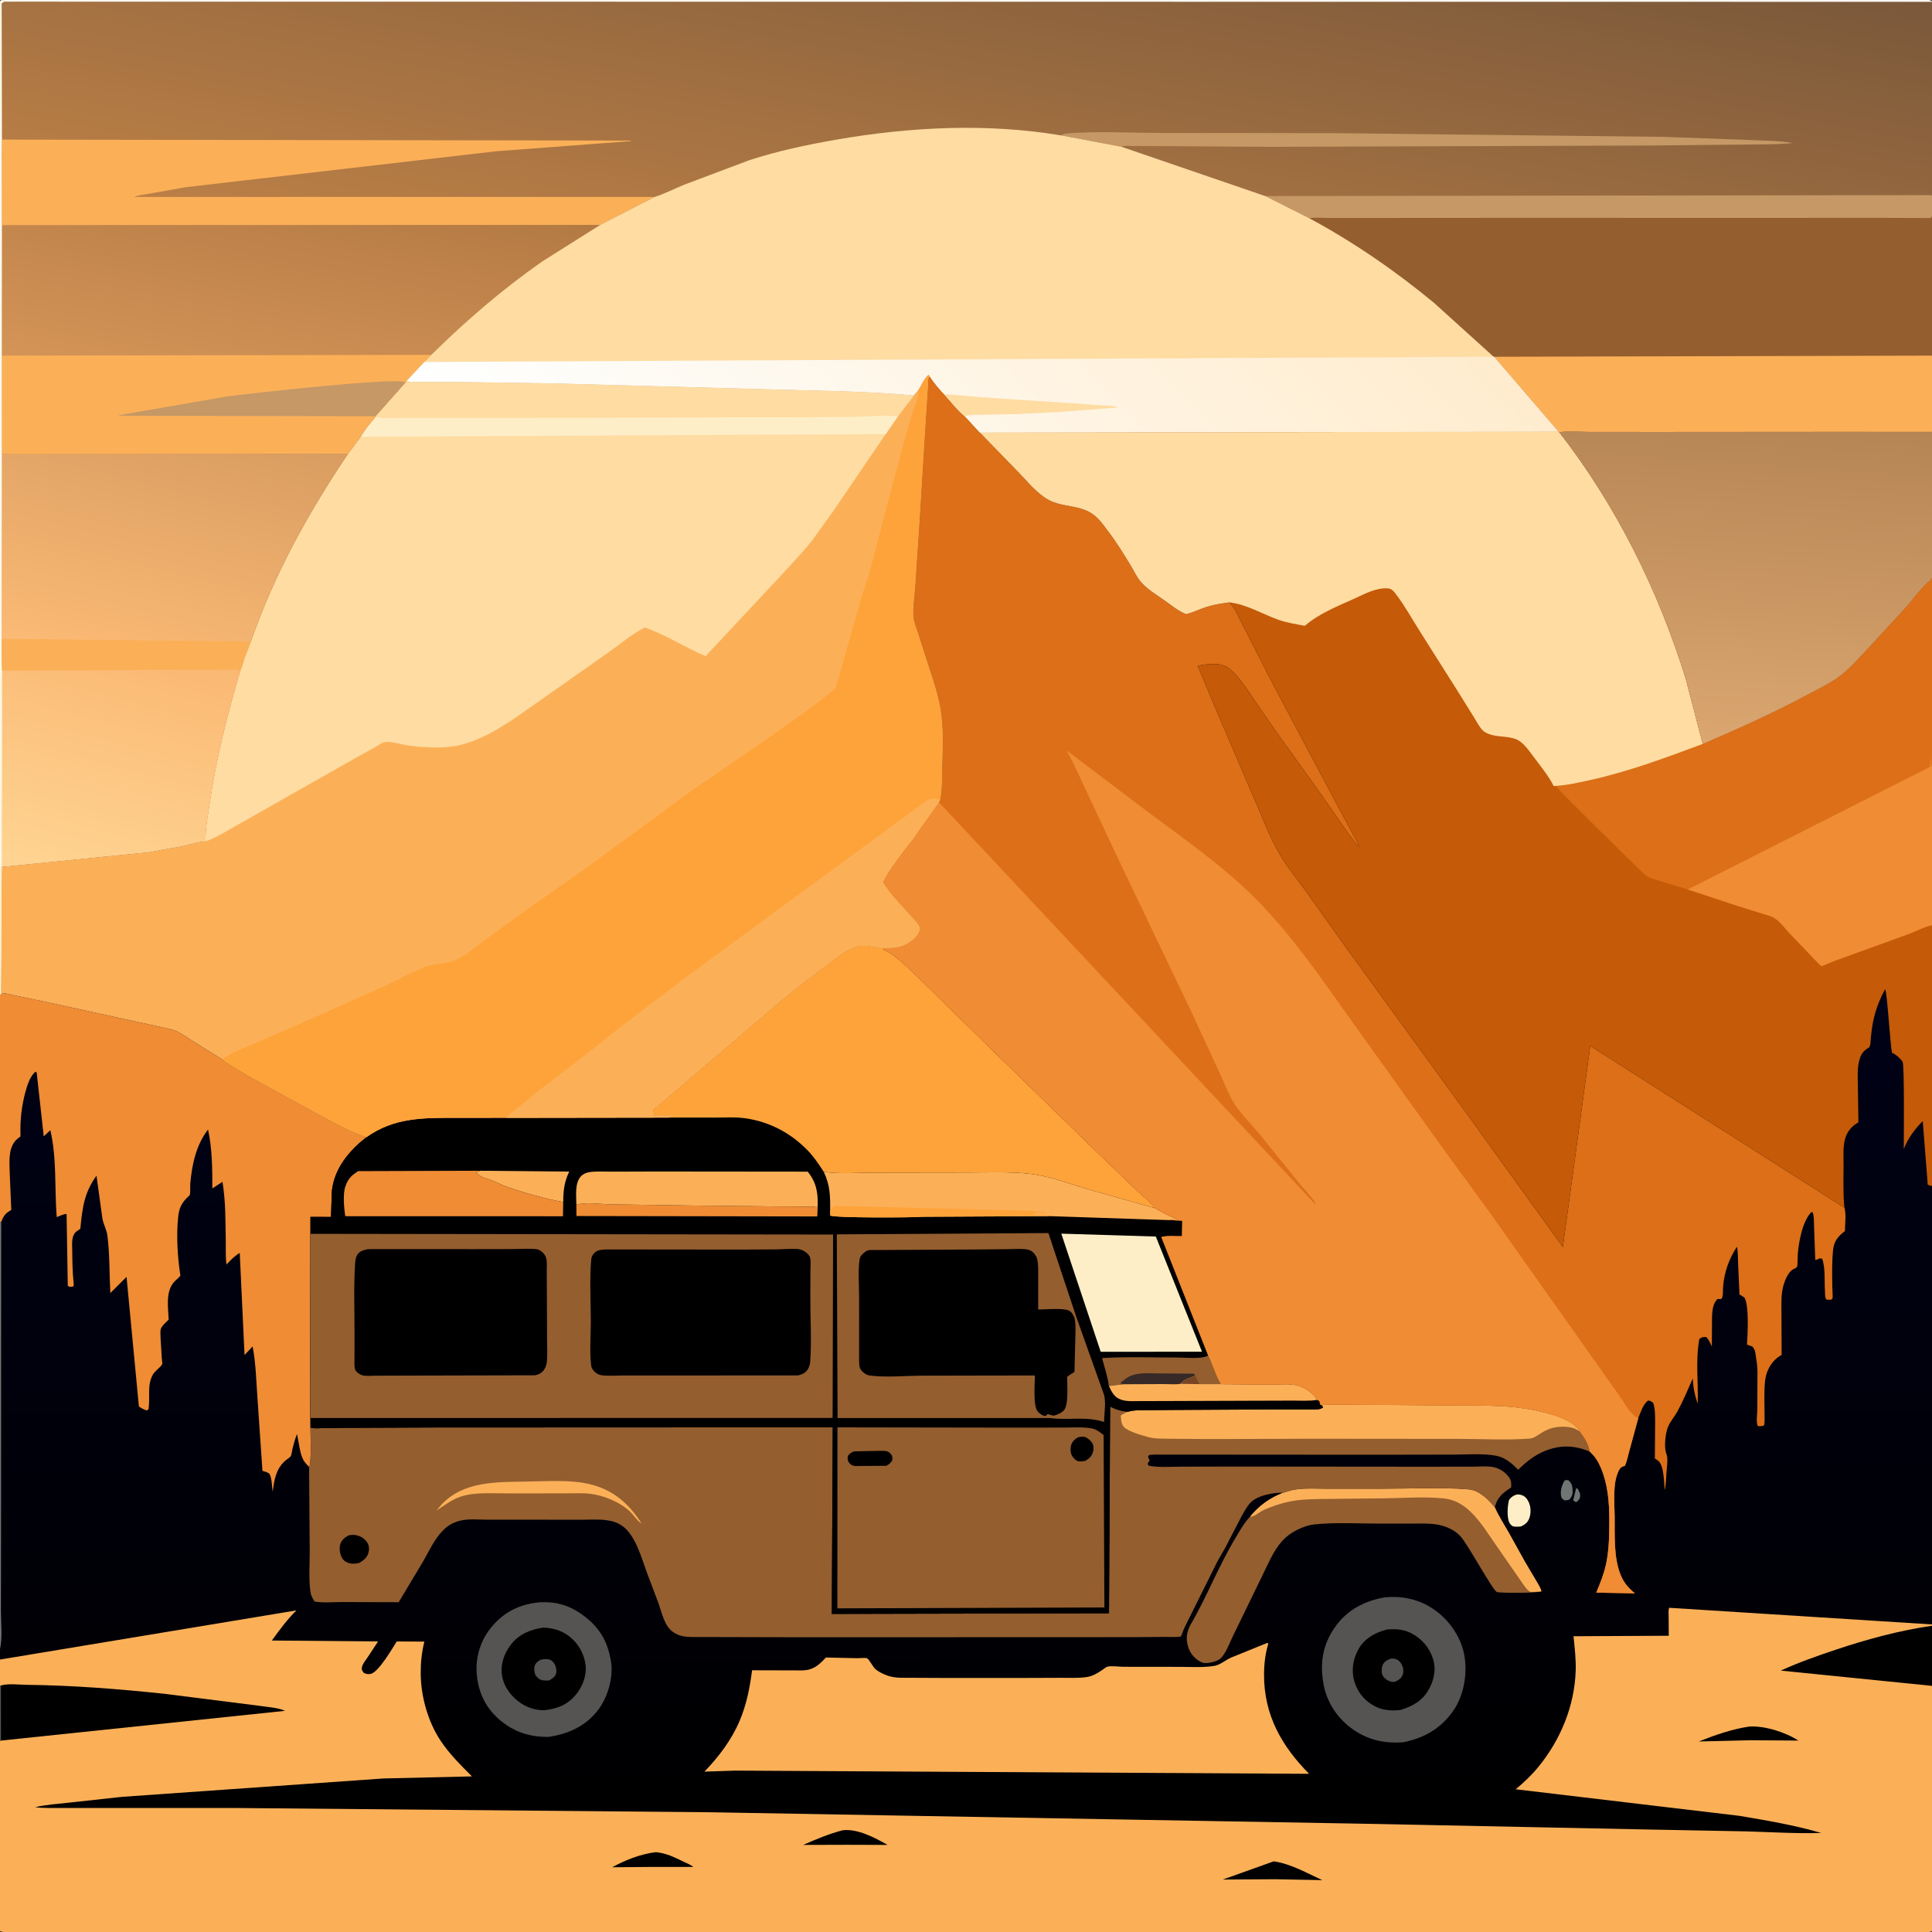
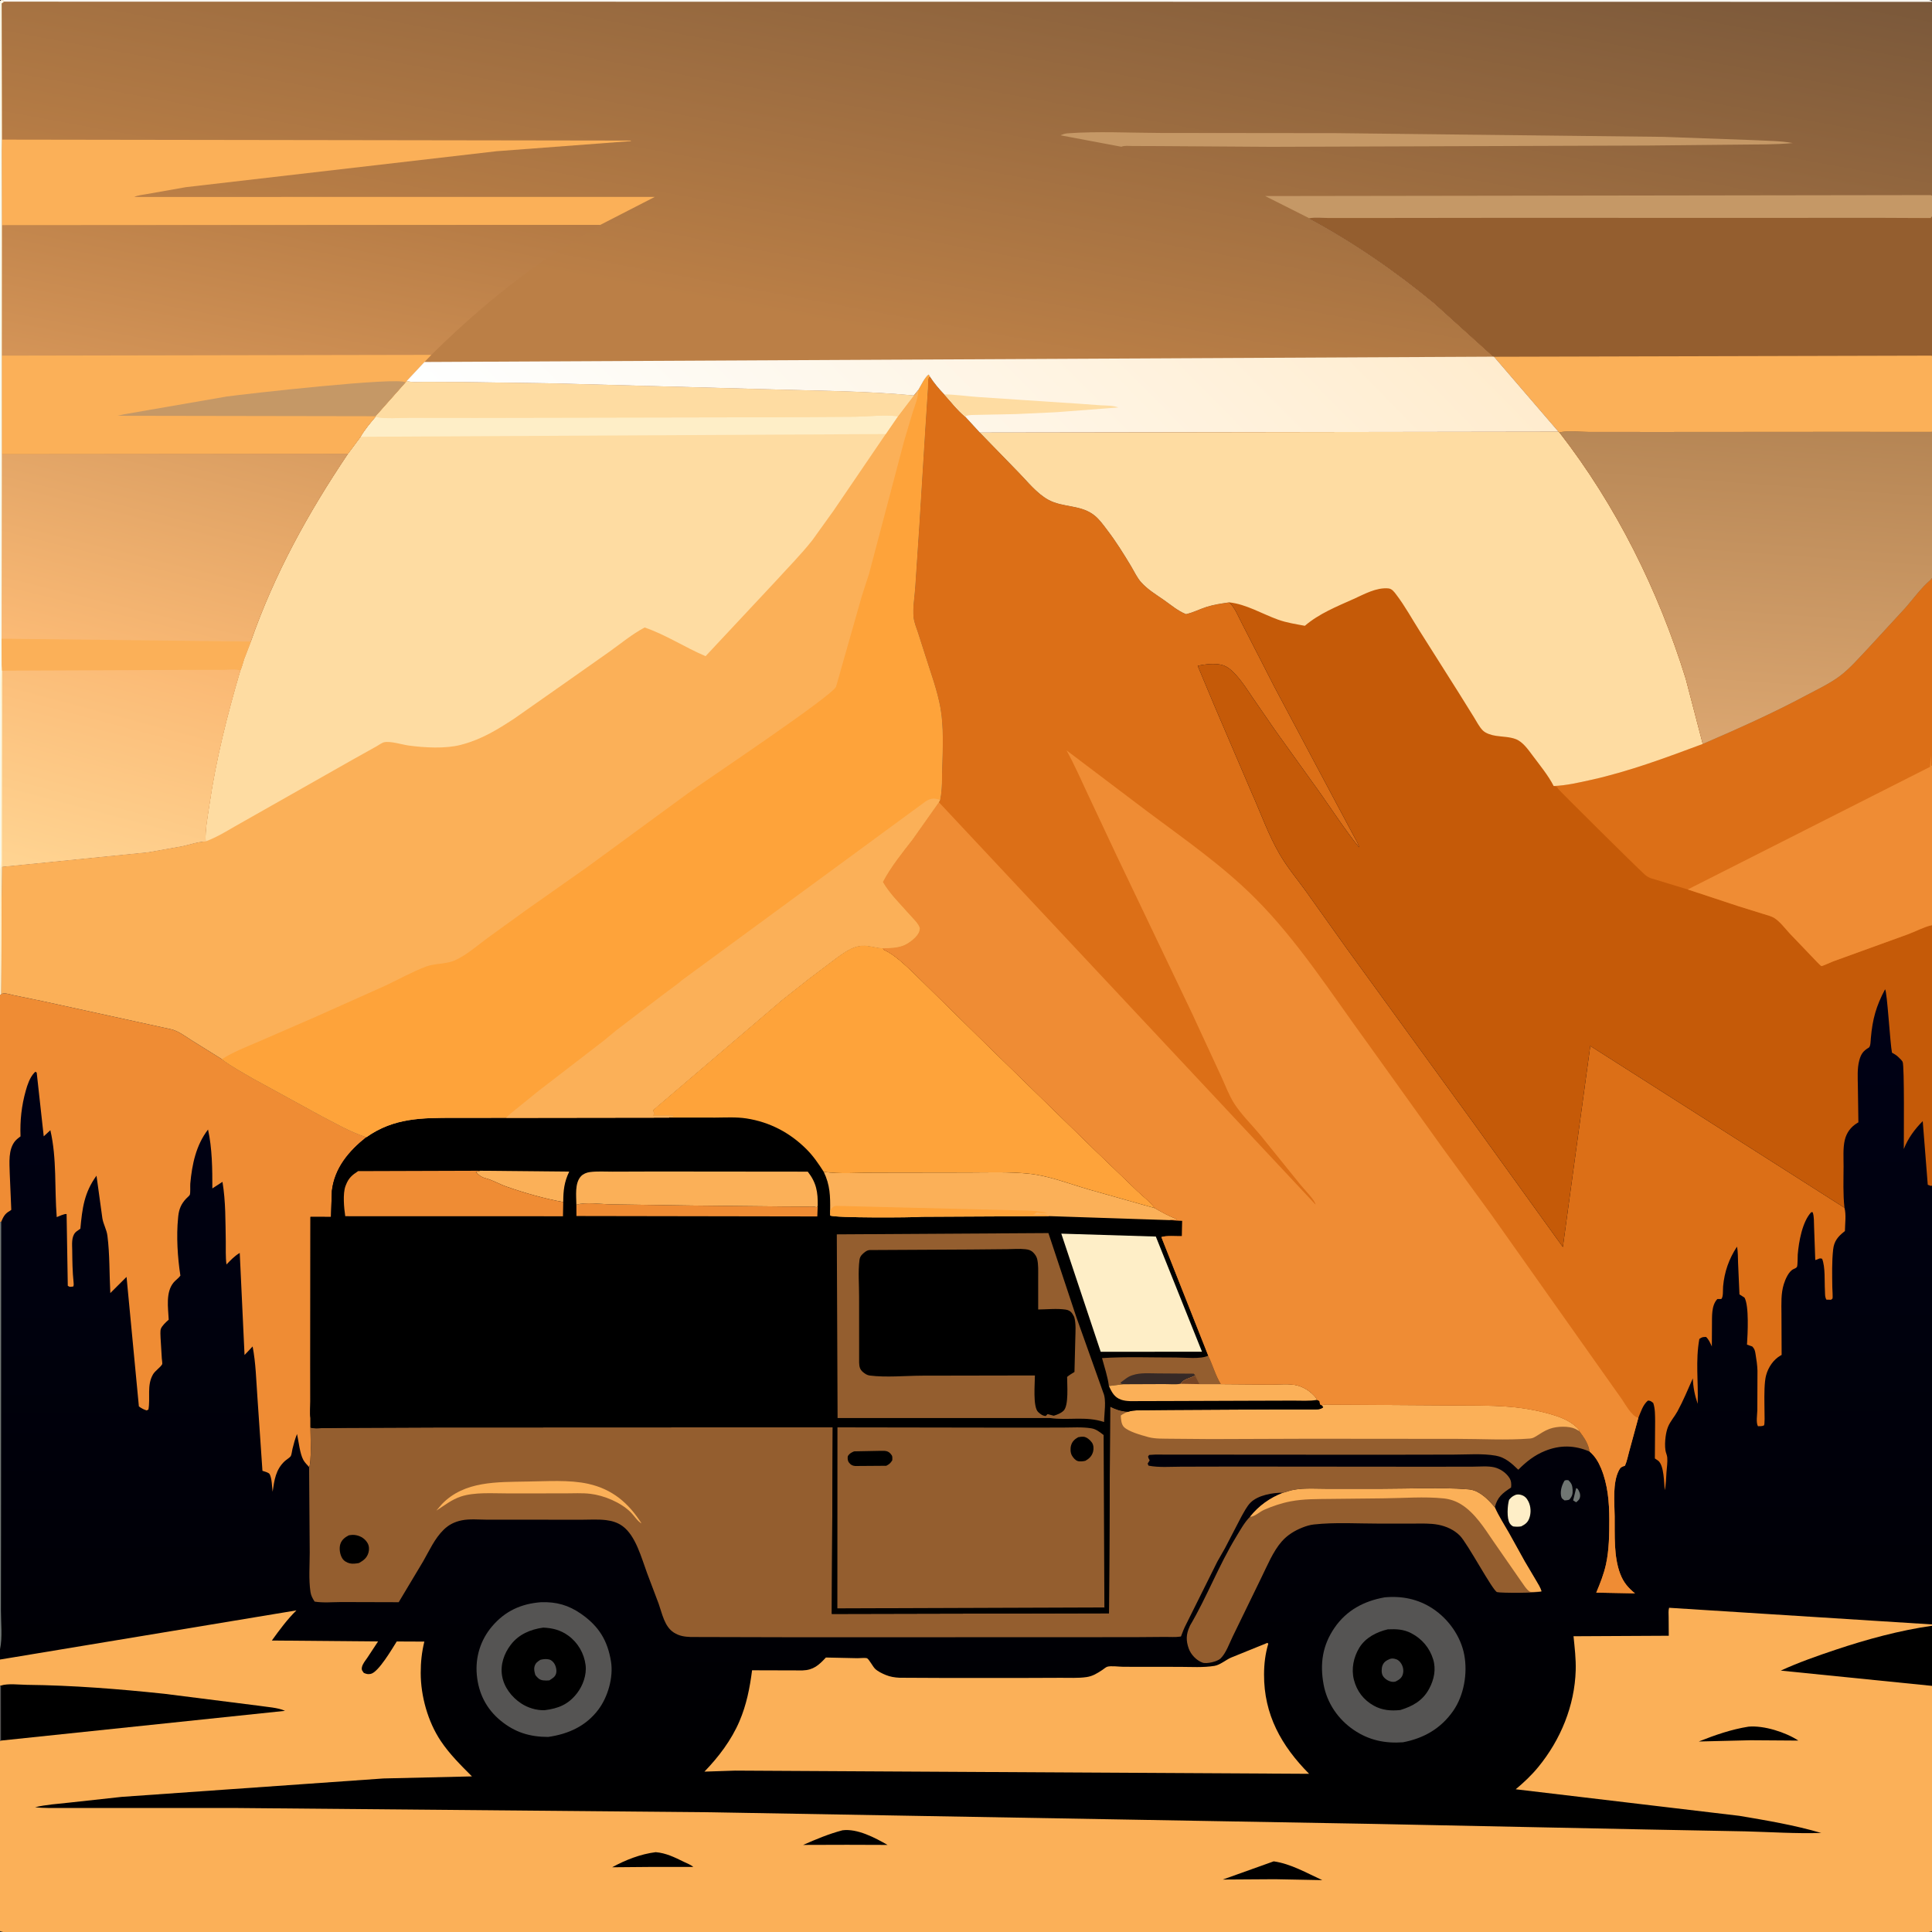
<svg xmlns="http://www.w3.org/2000/svg" version="1.1" style="display: block;" viewBox="0 0 2048 2048" width="1024" height="1024">
  <rect x="0" y="0" width="2048" height="2048" fill="#333333" stroke="none" />
  <defs>
    <linearGradient id="Gradient1" gradientUnits="userSpaceOnUse" x1="1024.19" y1="1943.44" x2="1022.77" y2="1050.55">
      <stop class="stop0" offset="0" stop-opacity="1" stop-color="rgb(0,0,0)" />
      <stop class="stop1" offset="1" stop-opacity="1" stop-color="rgb(0,1,22)" />
    </linearGradient>
    <linearGradient id="Gradient2" gradientUnits="userSpaceOnUse" x1="1856.87" y1="444.597" x2="1832.6" y2="788.946">
      <stop class="stop0" offset="0" stop-opacity="1" stop-color="rgb(181,133,84)" />
      <stop class="stop1" offset="1" stop-opacity="1" stop-color="rgb(219,166,112)" />
    </linearGradient>
    <linearGradient id="Gradient3" gradientUnits="userSpaceOnUse" x1="1076.11" y1="-176.592" x2="977.21" y2="361.083">
      <stop class="stop0" offset="0" stop-opacity="1" stop-color="rgb(122,88,58)" />
      <stop class="stop1" offset="1" stop-opacity="1" stop-color="rgb(187,127,70)" />
    </linearGradient>
    <linearGradient id="Gradient4" gradientUnits="userSpaceOnUse" x1="327.247" y1="181.993" x2="280.097" y2="427.267">
      <stop class="stop0" offset="0" stop-opacity="1" stop-color="rgb(180,122,68)" />
      <stop class="stop1" offset="1" stop-opacity="1" stop-color="rgb(212,148,87)" />
    </linearGradient>
    <linearGradient id="Gradient5" gradientUnits="userSpaceOnUse" x1="194.463" y1="440.009" x2="129.021" y2="705.784">
      <stop class="stop0" offset="0" stop-opacity="1" stop-color="rgb(217,157,97)" />
      <stop class="stop1" offset="1" stop-opacity="1" stop-color="rgb(251,186,117)" />
    </linearGradient>
    <linearGradient id="Gradient6" gradientUnits="userSpaceOnUse" x1="140.787" y1="681.433" x2="73.447" y2="934.729">
      <stop class="stop0" offset="0" stop-opacity="1" stop-color="rgb(250,184,115)" />
      <stop class="stop1" offset="1" stop-opacity="1" stop-color="rgb(255,212,146)" />
    </linearGradient>
    <linearGradient id="Gradient7" gradientUnits="userSpaceOnUse" x1="1339.4" y1="133.431" x2="745.636" y2="718.35">
      <stop class="stop0" offset="0" stop-opacity="1" stop-color="rgb(255,236,206)" />
      <stop class="stop1" offset="1" stop-opacity="1" stop-color="rgb(254,255,255)" />
    </linearGradient>
  </defs>
  <path transform="translate(0,0)" fill="url(#Gradient1)" d="M 0 145.713 L 0.125 1.125 L 2 0 L 2022.82 0 C 2028.66 0 2043.41 -1.641 2047.53 0.969 L 2048 2 L 2048 207.519 L 2048 229.301 L 2048 377.244 L 2048 457.745 L 2048 613.12 L 2048 811.65 L 2048 980.728 L 2048 1006.79 L 2048 1196.35 L 2048 1256.74 L 2048 1634.73 L 2048 1718.25 L 2048 1721.96 L 2048 1723.39 L 2048 1725.08 L 2048 1782.72 L 2048 1787.09 L 2048 2047 L 2046.9 2047.5 C 2040.87 2049.51 2030.64 2048.07 2023.96 2048.07 L 1962.62 2048.07 L 1692.03 2048.1 L 351.781 2048.1 L 102.77 2048.07 L 28.829 2048.07 C 21.078 2048.07 6.534 2049.96 0 2047 L 0 1845.25 L 0 1786.96 L 0 1759.19 L 0 1748.31 L 0 1295.28 L 0 1054.27 L 0 921.328 L 0 145.713 z" />
  <path transform="translate(0,0)" fill="rgb(112,118,115)" d="M 1670.7 1577.5 L 1672.44 1578.21 C 1673.96 1580.81 1675.39 1583.36 1674.95 1586.5 C 1674.52 1589.55 1673.01 1590.59 1670.79 1592.5 L 1667.6 1590.5 L 1670.33 1579.34 L 1670.7 1577.5 z" />
-   <path transform="translate(0,0)" fill="rgb(112,118,115)" d="M 1658.49 1569.5 C 1660.11 1568.76 1660.77 1568.92 1662.5 1569.06 C 1666.03 1572.34 1666.81 1574.68 1667.06 1579.54 C 1667.29 1583.9 1666.39 1586.48 1663.5 1589.69 C 1661.66 1590.31 1660.43 1590.41 1658.52 1590.5 C 1656.22 1588.82 1655.25 1588.5 1654.74 1585.5 C 1653.82 1580 1655.71 1574.13 1658.49 1569.5 z" />
+   <path transform="translate(0,0)" fill="rgb(112,118,115)" d="M 1658.49 1569.5 C 1660.11 1568.76 1660.77 1568.92 1662.5 1569.06 C 1666.03 1572.34 1666.81 1574.68 1667.06 1579.54 C 1667.29 1583.9 1666.39 1586.48 1663.5 1589.69 C 1661.66 1590.31 1660.43 1590.41 1658.52 1590.5 C 1656.22 1588.82 1655.25 1588.5 1654.74 1585.5 C 1653.82 1580 1655.71 1574.13 1658.49 1569.5 " />
  <path transform="translate(0,0)" fill="rgb(112,118,115)" d="M 0 1295.28 L 1.268 1295.18 L 1.09 1626.31 L 0.98 1707.72 C 0.966 1720.57 2.731 1735.9 0 1748.31 L 0 1295.28 z" />
  <path transform="translate(0,0)" fill="rgb(254,238,199)" d="M 1606.91 1584.5 C 1608.99 1584.06 1610.53 1584.11 1612.55 1584.71 C 1616.23 1585.79 1618.41 1588.14 1620.11 1591.5 C 1622.82 1596.86 1623.18 1603.56 1621.17 1609.23 C 1619.53 1613.87 1616.82 1615.86 1612.56 1618.02 C 1609.49 1618.5 1607.08 1618.46 1604 1618.07 C 1602.34 1617.14 1601.49 1616.45 1600.43 1614.8 C 1597.02 1609.5 1597.95 1595.66 1599.7 1589.85 C 1602.09 1586.97 1603.46 1585.96 1606.91 1584.5 z" />
  <path transform="translate(0,0)" fill="rgb(85,84,83)" d="M 573.493 1698.41 C 589.75 1697.86 602.732 1701.5 616.047 1710.79 C 634.715 1723.81 644.058 1738.86 647.685 1761.31 C 650.381 1777.99 644.401 1798.76 634.359 1812.16 C 621.125 1829.82 602.403 1838.17 581.1 1841.23 C 561.654 1841.22 545.82 1836.4 530.698 1823.96 C 515.493 1811.44 507.239 1795.06 505.441 1775.39 C 503.724 1756.63 509.399 1738.37 521.594 1724.03 C 535.444 1707.74 552.415 1700.01 573.493 1698.41 z" />
  <path transform="translate(0,0)" fill="rgb(0,0,0)" d="M 575.903 1725.33 C 585.927 1725.81 594.229 1727.89 602.48 1733.88 C 612.622 1741.25 619.176 1752.62 620.749 1765.03 C 622.052 1775.31 617.898 1786.86 611.686 1794.88 C 602.442 1806.82 592.032 1811.02 577.285 1812.89 C 568.569 1813.15 559.561 1810.41 552.328 1805.6 C 542.327 1798.95 534.221 1788.46 532.214 1776.41 C 530.244 1764.58 534.303 1752.85 541.454 1743.5 C 549.944 1732.4 562.419 1727.16 575.903 1725.33 z" />
  <path transform="translate(0,0)" fill="rgb(85,84,83)" d="M 572.779 1759.5 C 575.393 1758.85 577.307 1758.57 580.014 1758.77 C 583.206 1759.01 585.087 1760.17 587.069 1762.71 C 589.18 1765.42 590.436 1770.57 589.5 1773.9 C 588.385 1777.87 585.491 1779.14 582.321 1781.27 C 580.136 1781.5 577.934 1781.52 575.751 1781.24 C 571.755 1780.74 569.888 1778.64 567.5 1775.61 C 566.641 1772.54 565.776 1769.69 566.631 1766.52 C 567.619 1762.86 569.794 1761.39 572.779 1759.5 z" />
  <path transform="translate(0,0)" fill="rgb(85,84,83)" d="M 1467.69 1693.27 C 1486.16 1691.54 1503.33 1695 1518.9 1705.29 C 1535.48 1716.25 1548.54 1734.62 1552.2 1754.33 C 1555.82 1773.84 1551.91 1797.06 1540.52 1813.49 C 1527.49 1832.29 1509.32 1842.67 1487.23 1846.89 C 1468.13 1848.28 1451.11 1844.71 1435.16 1833.9 C 1418.58 1822.67 1406.76 1805.53 1403.08 1785.68 C 1399.02 1763.75 1401.82 1744.19 1414.65 1725.51 C 1427.46 1706.88 1445.87 1697.17 1467.69 1693.27 z" />
  <path transform="translate(0,0)" fill="rgb(0,0,0)" d="M 1471.11 1727.16 C 1480.13 1726.8 1487.86 1727.02 1496.11 1731.34 C 1507.35 1737.22 1515.46 1746.8 1519.19 1758.92 C 1522.45 1769.55 1520.19 1780.34 1515.05 1790 C 1508.33 1802.63 1497.74 1808.59 1484.45 1812.69 C 1474.58 1813.75 1465.09 1813.02 1456.26 1808.07 C 1445.39 1801.98 1438.23 1792.65 1435.17 1780.53 C 1432.27 1769.05 1434.84 1756.67 1440.93 1746.66 C 1447.45 1735.95 1459.33 1729.94 1471.11 1727.16 z" />
  <path transform="translate(0,0)" fill="rgb(85,84,83)" d="M 1473.49 1758.5 C 1475.18 1758.03 1476.49 1758 1478.2 1758.35 C 1481.45 1759 1483.61 1760.65 1485.34 1763.46 C 1487.48 1766.94 1488.19 1771.15 1486.96 1775.08 C 1485.76 1778.94 1482.9 1780.69 1479.5 1782.43 C 1477.84 1782.92 1476.55 1782.97 1474.87 1782.63 C 1471.31 1781.92 1467.47 1779.39 1465.72 1776.17 C 1464.22 1773.42 1464.38 1768.54 1465.45 1765.63 C 1466.95 1761.56 1469.78 1760.11 1473.49 1758.5 z" />
  <path transform="translate(0,0)" fill="rgb(148,94,47)" d="M 1360.07 1582.42 L 1362.66 1581.7 L 1365.46 1580.81 C 1377.56 1576.76 1393.72 1578.2 1406.4 1578.16 L 1465.21 1578.14 C 1494.96 1578.13 1525.88 1576.45 1555.49 1578.7 C 1559.11 1578.98 1562.47 1579.64 1565.71 1581.33 C 1573.5 1585.42 1578.95 1591.22 1584.54 1597.78 C 1588.88 1607.57 1594.37 1615.82 1599.6 1625.05 L 1616.28 1655.13 L 1628.55 1675.84 C 1630.49 1679.18 1633.08 1683.15 1634.01 1686.9 C 1630.45 1688.83 1590.73 1688.76 1586.96 1687.71 C 1582.37 1686.43 1555.68 1636.02 1547.49 1627.8 C 1541.35 1621.64 1533.07 1617.91 1524.59 1616.28 C 1516.06 1614.64 1507.14 1615.08 1498.49 1615.07 L 1462.8 1615.09 C 1439.93 1615.12 1415.54 1613.51 1392.84 1615.99 C 1388.58 1616.46 1384.54 1617.7 1380.57 1619.28 C 1372.2 1622.61 1364.67 1627.23 1358.69 1634.04 C 1349.47 1644.53 1343.32 1659.74 1337.16 1672.22 L 1306.78 1734.67 C 1303.23 1741.89 1299.66 1752.41 1293.88 1758.03 C 1290.52 1761.29 1279.2 1764.08 1274.72 1762.46 C 1268.26 1760.12 1262.38 1753.91 1260.1 1747.5 C 1257.08 1739.02 1257.29 1732.34 1261.05 1724.22 L 1261.6 1722.97 C 1279.42 1692.7 1291.89 1659.55 1310.22 1629.36 C 1314.65 1622.06 1319.1 1613.82 1325.15 1607.75 C 1334.28 1596.24 1346.35 1587.63 1360.07 1582.42 z" />
  <path transform="translate(0,0)" fill="rgb(251,176,88)" d="M 1360.07 1582.42 L 1362.66 1581.7 L 1365.46 1580.81 C 1377.56 1576.76 1393.72 1578.2 1406.4 1578.16 L 1465.21 1578.14 C 1494.96 1578.13 1525.88 1576.45 1555.49 1578.7 C 1559.11 1578.98 1562.47 1579.64 1565.71 1581.33 C 1573.5 1585.42 1578.95 1591.22 1584.54 1597.78 C 1588.88 1607.57 1594.37 1615.82 1599.6 1625.05 L 1616.28 1655.13 L 1628.55 1675.84 C 1630.49 1679.18 1633.08 1683.15 1634.01 1686.9 C 1631.83 1687.04 1623.21 1687.98 1621.74 1687.24 C 1618.31 1685.49 1614.04 1678.32 1611.74 1675.22 L 1582.86 1633.58 C 1573.52 1619.87 1563.38 1603.75 1549.03 1594.78 C 1543.48 1591.3 1537.1 1589.09 1530.58 1588.4 C 1509.84 1586.21 1487.15 1588.13 1466.21 1588.31 L 1410.63 1588.9 C 1396.58 1589.09 1382.12 1588.83 1368.28 1591.46 C 1358.68 1593.28 1348.96 1596.54 1340.02 1600.46 C 1335.85 1602.29 1330.54 1607.11 1326.36 1607.73 L 1325.15 1607.75 C 1334.28 1596.24 1346.35 1587.63 1360.07 1582.42 z" />
  <path transform="translate(0,0)" fill="rgb(251,176,88)" d="M 1343.49 1741.5 L 1344.44 1742.41 C 1341.25 1753.05 1339.98 1763.83 1339.94 1774.92 C 1339.76 1817.67 1358.35 1850.68 1387.7 1880.31 L 779.349 1876.92 L 746.738 1878 C 761.737 1862.47 775.274 1844.64 783.815 1824.69 C 791.321 1807.17 794.819 1789.35 797.231 1770.57 L 850.662 1770.72 C 862.298 1770.35 867.996 1765.12 875.497 1757.04 L 908.896 1757.76 C 910.77 1757.77 917.715 1757.14 919.13 1757.85 C 921.215 1758.9 925.302 1766.73 927.572 1768.93 C 930.515 1771.79 935.044 1773.92 938.835 1775.5 C 943.569 1777.48 948.525 1778.24 953.62 1778.48 L 996.952 1778.68 L 1077.87 1778.72 L 1124.22 1778.55 C 1133.16 1778.5 1142.87 1779.06 1151.71 1777.79 C 1158.32 1776.84 1162.97 1773.85 1168.43 1770.28 C 1169.81 1769.38 1172.12 1767.34 1173.62 1766.84 C 1177.39 1765.58 1186.56 1766.86 1190.84 1766.87 L 1250.54 1766.94 C 1262.62 1766.96 1275.48 1767.86 1287.4 1765.89 C 1293.29 1764.92 1299.43 1759.56 1305 1757.11 L 1343.49 1741.5 z" />
  <path transform="translate(0,0)" fill="rgb(239,140,52)" d="M 0.97 1054 C 2.257 1053.4 2.353 1053.24 4 1053.09 C 7.014 1052.8 11.951 1054.49 15 1055.1 L 44 1061.04 L 181.446 1091.09 C 189.353 1093.05 196.249 1098.47 203.053 1102.76 L 235.184 1122.78 C 245.486 1130.58 257.335 1136.92 268.5 1143.44 L 337 1180.96 C 353.529 1189.52 370.706 1199.67 388.404 1205.44 C 369.862 1220.21 354.654 1238.05 351.794 1262.44 L 350.87 1290 L 329.1 1289.98 L 329.074 1307.92 L 328.981 1446.92 L 329.016 1485.54 C 329.023 1491.06 328.309 1497.7 329.094 1503.12 L 329.112 1513.19 C 329.07 1519.93 330.488 1550.95 327.644 1555.1 C 325.618 1552.85 323.082 1550.36 321.602 1547.71 C 317.775 1540.85 316.628 1527.87 314.868 1520.11 C 312.778 1525.18 311.318 1530.63 310.024 1535.95 C 309.568 1537.83 309.137 1541.95 308.26 1543.49 C 307.43 1544.95 303.334 1547.5 301.907 1548.82 C 292.213 1557.8 290.817 1568.94 288.986 1581.33 C 288.321 1576.1 288.26 1567.25 285.873 1562.74 C 284.964 1561.02 281.136 1560.09 279.339 1559.49 L 278.203 1559.13 L 272.85 1480.92 C 271.567 1463.14 271.178 1444.82 267.779 1427.3 L 259.222 1436.37 L 254.139 1328.16 C 248.591 1331.42 244.517 1335.8 240.084 1340.39 C 238.951 1332.56 239.483 1323.85 239.328 1315.88 C 238.915 1294.59 239.325 1273.91 235.838 1252.82 L 225.09 1259.79 C 225.141 1239.5 224.924 1217.19 220.527 1197.36 C 207.782 1213.92 203.576 1234.21 201.714 1254.62 C 201.484 1257.13 202.039 1264.66 201.152 1266.64 C 200.74 1267.55 197.994 1269.88 197.165 1270.77 C 192.031 1276.27 189.736 1281.77 188.947 1289.27 L 188.781 1291 C 186.832 1310.23 188.228 1333.07 191.226 1352.21 C 189.207 1355.08 186.259 1356.83 184.04 1359.5 C 175.407 1369.88 178.255 1386.39 178.837 1398.93 C 176.14 1401.32 171.78 1405.22 170.522 1408.63 C 169.733 1410.76 170.114 1415.83 170.198 1418.17 L 171.526 1439.98 C 171.583 1440.78 172.246 1445.47 171.969 1446.02 C 170.216 1449.48 164.483 1452.92 162.136 1457 C 155.474 1468.6 159.564 1481.68 157.335 1494.16 L 155.5 1495.14 C 152.246 1494.1 149.942 1492.91 147.222 1490.85 L 134.143 1353.58 L 116.941 1370.71 C 115.855 1350.73 116.424 1329.64 113.858 1309.85 C 113.005 1303.28 109.587 1297.89 108.518 1291.44 L 102.3 1246.28 C 89.235 1264.18 87.19 1280.86 85.186 1302.5 L 84.289 1303.12 L 83 1304.04 C 81.853 1304.83 80.802 1305.46 79.865 1306.5 C 75.546 1311.28 76.479 1319.27 76.552 1325.24 C 76.691 1336.65 76.79 1348.06 78.007 1359.41 C 78.181 1361.03 78.24 1362.09 77.759 1363.7 C 75.043 1364.01 74.193 1364.68 71.856 1363 L 70.596 1286.96 C 68.564 1286.36 62.399 1289.37 60.131 1290.19 C 57.662 1259.32 60.416 1228.54 53.375 1198.07 L 46.354 1204.57 L 38.904 1137 L 37.5 1136.06 L 35.981 1137.6 C 31.552 1142.45 29.105 1149.81 27.341 1156.08 C 22.792 1172.24 21.129 1187.88 21.753 1204.62 L 21.083 1205.11 L 20 1205.96 C 18.697 1206.98 17.365 1207.99 16.284 1209.26 C 8.434 1218.43 10.104 1232.79 10.332 1244.05 L 11.963 1282.5 L 10 1283.87 C 5.122 1286.54 3.406 1290.16 1.268 1295.18 L 0 1295.28 L 0 1054.27 L 0.97 1054 z" />
  <path transform="translate(0,0)" fill="rgb(148,94,47)" d="M 1401.16 1489.73 C 1404.46 1488.13 1409.74 1488.92 1413.44 1488.97 L 1437.25 1489.08 L 1536.74 1489.73 C 1557.91 1489.94 1579.4 1489.48 1600.5 1491.26 C 1617.35 1492.69 1635.59 1496.03 1651.58 1501.6 C 1659.79 1504.46 1668.6 1509.11 1674.12 1515.91 L 1674.24 1517.07 L 1677.49 1521.52 C 1681.02 1526.32 1684.37 1532.74 1685.09 1538.73 C 1669.16 1531.92 1653.78 1531.54 1637.7 1538.08 C 1626.49 1542.63 1617.91 1549.48 1609.45 1557.97 C 1602.43 1551.19 1595.58 1544.84 1585.56 1543.07 C 1571.41 1540.57 1555.37 1541.92 1540.99 1541.94 L 1460.74 1542.09 L 1224.5 1541.92 L 1218.17 1542.3 L 1216.94 1544 C 1217.32 1545.6 1217.83 1546.62 1218.72 1548 L 1216.55 1551.5 L 1217.5 1553.64 C 1228.28 1555.82 1240.97 1554.75 1251.98 1554.74 L 1309.45 1554.61 L 1514.96 1554.79 L 1561.47 1554.71 C 1568.3 1554.71 1577.23 1553.83 1583.87 1555.39 C 1590.19 1556.88 1596.37 1561.01 1599.93 1566.49 C 1602.06 1569.75 1602.23 1573.09 1601.81 1576.84 C 1592.71 1582.83 1587.36 1586.86 1584.54 1597.78 C 1578.95 1591.22 1573.5 1585.42 1565.71 1581.33 C 1562.47 1579.64 1559.11 1578.98 1555.49 1578.7 C 1525.88 1576.45 1494.96 1578.13 1465.21 1578.14 L 1406.4 1578.16 C 1393.72 1578.2 1377.56 1576.76 1365.46 1580.81 L 1362.66 1581.7 L 1360.07 1582.42 C 1349.45 1582.08 1333.44 1584.98 1325.67 1592.78 C 1321.65 1596.81 1318.77 1602.73 1315.94 1607.63 L 1298.51 1641.19 L 1290.44 1655.34 L 1257.4 1721.72 C 1255.17 1725.9 1253.56 1730.27 1251.88 1734.69 L 1251.04 1734.87 C 1246.05 1735.67 1240.19 1735.16 1235.09 1735.21 L 1202.94 1735.46 L 1072 1735.52 L 840.467 1735.56 L 732.092 1735.29 C 725.555 1735.01 719.934 1734.21 714.288 1730.59 C 704.347 1724.22 701.947 1710.56 698.195 1700 L 685.916 1667.52 C 680.072 1651.82 673.979 1627.91 659.846 1617.7 C 654.56 1613.89 648.822 1612.17 642.425 1611.39 C 633.936 1610.35 624.702 1611.01 616.136 1610.99 L 563.949 1610.94 L 516.597 1610.94 C 507.961 1610.92 497.807 1609.88 489.363 1611.64 C 481.933 1613.2 475.836 1616.16 470.373 1621.5 C 460.707 1630.95 455.262 1643.43 448.633 1654.98 L 422.638 1698.41 L 361.92 1698.24 C 352.777 1698.26 342.436 1699.25 333.5 1697.76 C 331.364 1694.45 329.692 1691.45 329.104 1687.5 C 327.105 1674.1 328.315 1659.2 328.313 1645.6 L 327.644 1555.1 C 330.488 1550.95 329.07 1519.93 329.112 1513.19 C 332.982 1514.64 337.957 1513.9 342.074 1513.84 L 367.598 1513.58 L 461.358 1513.19 L 882.755 1513.02 L 881.744 1710.83 L 1175.57 1710.17 L 1176.79 1491.07 C 1182.66 1493.97 1188.22 1495.9 1194.75 1496.33 L 1196.22 1496.41 C 1202.01 1494.67 1207.89 1494.96 1213.87 1494.89 L 1240.15 1494.66 L 1340.5 1494.09 L 1396 1494.03 C 1398.57 1493.91 1400.65 1493.44 1402.67 1491.77 L 1401.16 1489.73 z" />
  <path transform="translate(0,0)" fill="rgb(0,0,0)" d="M 369.74 1627.5 C 372.565 1627.02 374.888 1626.81 377.721 1627.41 C 382.824 1628.48 387.229 1631.38 389.781 1636.02 C 391.387 1638.94 391.503 1642.69 390.593 1645.85 C 388.976 1651.47 385.441 1654.11 380.55 1656.86 C 377.412 1657.43 373.82 1657.97 370.68 1657.2 C 367.456 1656.41 364.417 1654.58 362.698 1651.69 C 360.303 1647.66 359.381 1641.58 360.688 1637.06 C 362.023 1632.45 365.635 1629.56 369.74 1627.5 z" />
  <path transform="translate(0,0)" fill="rgb(251,176,88)" d="M 559.017 1570.49 C 579.712 1570.26 603.31 1568.43 623.5 1572.9 C 649.092 1578.57 666.271 1593.21 680.029 1614.88 C 676.159 1613 671.789 1606.2 668.5 1602.96 C 657.907 1592.54 640.392 1585.24 625.797 1583.5 C 616.999 1582.45 607.515 1583.04 598.638 1583.04 L 537.863 1583.07 C 522.598 1583.11 503.096 1581.54 488.522 1586.39 C 478.651 1589.69 471.171 1595.81 462.567 1601.29 L 468.375 1594.5 C 492.239 1569.62 527.182 1571.16 559.017 1570.49 z" />
  <path transform="translate(0,0)" fill="rgb(251,176,88)" d="M 1401.16 1489.73 C 1404.46 1488.13 1409.74 1488.92 1413.44 1488.97 L 1437.25 1489.08 L 1536.74 1489.73 C 1557.91 1489.94 1579.4 1489.48 1600.5 1491.26 C 1617.35 1492.69 1635.59 1496.03 1651.58 1501.6 C 1659.79 1504.46 1668.6 1509.11 1674.12 1515.91 L 1674.24 1517.07 L 1669.81 1514.64 C 1662.84 1511.43 1650.41 1511.89 1643.28 1514.43 L 1642 1514.91 C 1637.33 1516.6 1633.55 1519.28 1629.34 1521.86 C 1626.92 1523.34 1624.91 1524.69 1622 1524.91 C 1596.81 1526.87 1570.19 1525.24 1544.88 1525.26 L 1388.1 1525.12 L 1283.61 1525.48 L 1240 1525.12 C 1232.59 1524.95 1224.86 1525.35 1217.64 1523.47 L 1216 1523.01 C 1209.39 1521.21 1196.63 1517.64 1191.61 1512.88 C 1188.56 1510 1188.23 1504.4 1188.08 1500.5 C 1190.77 1498.54 1193.09 1497.49 1196.22 1496.41 C 1202.01 1494.67 1207.89 1494.96 1213.87 1494.89 L 1240.15 1494.66 L 1340.5 1494.09 L 1396 1494.03 C 1398.57 1493.91 1400.65 1493.44 1402.67 1491.77 L 1401.16 1489.73 z" />
  <path transform="translate(0,0)" fill="rgb(0,0,0)" d="M 709.293 1184.68 L 709.573 1183.81 L 713.5 1183.51 L 713.5 1182.51 L 692 1182.51 L 693.726 1180.64 C 692.819 1179.05 692.554 1178.44 692.207 1176.74 L 829.178 1059.86 L 857.905 1037.16 L 887.987 1014.5 C 894.735 1009.74 902.069 1004.46 910.35 1002.9 C 919.424 1001.19 926.211 1004.58 935.05 1005.15 L 936.114 1005.21 C 937.175 1007.19 936.413 1006.57 937.787 1007.21 C 948.218 1012.07 958.353 1021.95 966.754 1029.7 L 1046.04 1107.57 L 1161.7 1220.29 L 1206.2 1263.05 C 1211.96 1268.56 1219.61 1274.25 1224.19 1280.68 C 1232.05 1285.17 1239.48 1289.27 1247.95 1292.5 L 1239.73 1293.39 L 1253.24 1293.99 L 1252.96 1310.41 C 1246.8 1310.58 1236.72 1309.51 1231.09 1311.35 L 1280.8 1437.05 C 1285.72 1447.07 1288.36 1457.54 1294.21 1467.24 L 1347.39 1467.64 C 1355.93 1467.69 1367.04 1466.48 1375.13 1468.59 C 1381.48 1470.24 1387.55 1473.89 1392.14 1478.53 C 1393.96 1480.37 1395.18 1481.52 1396.15 1483.94 L 1398.69 1485.05 L 1399.32 1488.66 L 1401.16 1489.73 L 1402.67 1491.77 C 1400.65 1493.44 1398.57 1493.91 1396 1494.03 L 1340.5 1494.09 L 1240.15 1494.66 L 1213.87 1494.89 C 1207.89 1494.96 1202.01 1494.67 1196.22 1496.41 L 1194.75 1496.33 C 1188.22 1495.9 1182.66 1493.97 1176.79 1491.07 L 1175.57 1710.17 L 881.744 1710.83 L 882.755 1513.02 L 461.358 1513.19 L 367.598 1513.58 L 342.074 1513.84 C 337.957 1513.9 332.982 1514.64 329.112 1513.19 L 329.094 1503.12 C 328.309 1497.7 329.023 1491.06 329.016 1485.54 L 328.981 1446.92 L 329.074 1307.92 L 329.1 1289.98 L 350.87 1290 L 351.794 1262.44 C 354.654 1238.05 369.862 1220.21 388.404 1205.44 C 417.82 1184.68 447.587 1184.98 482.084 1184.94 L 536.609 1184.91 L 709.293 1184.68 z" />
  <path transform="translate(0,0)" fill="rgb(251,176,88)" d="M 508.921 1241.03 L 603.425 1241.95 C 598.079 1252.89 597.093 1262.07 597.055 1274.23 C 576.989 1270.58 555.781 1264.56 536.514 1257.74 C 529.057 1255.11 522.214 1250.87 514.5 1248.93 C 510.077 1247.82 507.697 1245.53 504.35 1242.62 L 508.921 1241.03 z" />
  <path transform="translate(0,0)" fill="rgb(239,140,52)" d="M 610.977 1277.07 C 621.025 1273.99 636.862 1276.5 647.5 1276.64 L 734.5 1277.92 L 830.301 1278.92 L 855.388 1279.06 C 858.597 1279.08 862.592 1278.56 865.604 1279.77 L 866.822 1278.21 L 866.385 1289.48 L 611.05 1289.05 L 610.977 1277.07 z" />
  <path transform="translate(0,0)" fill="rgb(148,94,47)" d="M 1280.8 1437.05 C 1285.72 1447.07 1288.36 1457.54 1294.21 1467.24 L 1271.62 1467.25 L 1266.99 1458.01 C 1261.61 1461.25 1255.01 1461.38 1251.46 1466.92 C 1246.05 1467.82 1239.03 1467.13 1233.48 1467.18 L 1190.72 1467.35 L 1175.48 1469.21 C 1174.21 1459.38 1170.78 1449.23 1168.2 1439.64 C 1194.04 1437.96 1220.6 1439.1 1246.52 1439 C 1255.81 1438.96 1272.76 1441.05 1280.8 1437.05 z" />
  <path transform="translate(0,0)" fill="rgb(54,41,38)" d="M 1190.72 1467.35 L 1188.08 1466.61 L 1187.92 1465.5 L 1191.97 1462.5 C 1194.47 1460.62 1196.59 1459.08 1199.59 1458.05 L 1200.8 1457.66 C 1208.93 1454.94 1218.66 1455.83 1227.16 1455.87 L 1265.47 1456.14 L 1266.99 1458.01 C 1261.61 1461.25 1255.01 1461.38 1251.46 1466.92 C 1246.05 1467.82 1239.03 1467.13 1233.48 1467.18 L 1190.72 1467.35 z" />
  <path transform="translate(0,0)" fill="rgb(251,176,88)" d="M 1266.99 1458.01 L 1271.62 1467.25 L 1294.21 1467.24 L 1347.39 1467.64 C 1355.93 1467.69 1367.04 1466.48 1375.13 1468.59 C 1381.48 1470.24 1387.55 1473.89 1392.14 1478.53 C 1393.96 1480.37 1395.18 1481.52 1396.15 1483.94 C 1388.15 1485.35 1379.01 1484.68 1370.87 1484.71 L 1324.26 1484.85 L 1235.64 1485.16 L 1206.97 1485.23 C 1201.02 1485.24 1194.2 1485.73 1188.5 1483.76 C 1181.16 1481.23 1178.55 1475.76 1175.48 1469.21 L 1190.72 1467.35 L 1233.48 1467.18 C 1239.03 1467.13 1246.05 1467.82 1251.46 1466.92 C 1255.01 1461.38 1261.61 1461.25 1266.99 1458.01 z" />
  <path transform="translate(0,0)" fill="rgb(119,69,36)" d="M 1266.99 1458.01 L 1271.62 1467.25 L 1251.46 1466.92 C 1255.01 1461.38 1261.61 1461.25 1266.99 1458.01 z" />
  <path transform="translate(0,0)" fill="rgb(251,176,88)" d="M 610.977 1277.07 C 610.929 1267.82 609.024 1254.18 615.862 1246.87 C 618.242 1244.33 621.855 1242.9 625.24 1242.45 C 632.981 1241.42 641.488 1242.03 649.315 1241.99 L 695.257 1241.84 L 856.271 1242 C 865.404 1253.68 867.077 1263.69 866.822 1278.21 L 865.604 1279.77 C 862.592 1278.56 858.597 1279.08 855.388 1279.06 L 830.301 1278.92 L 734.5 1277.92 L 647.5 1276.64 C 636.862 1276.5 621.025 1273.99 610.977 1277.07 z" />
  <path transform="translate(0,0)" fill="rgb(239,140,52)" d="M 597.055 1274.23 L 596.769 1289.29 L 365.974 1289.23 C 364.68 1280.57 363.229 1265.5 366.211 1257.32 L 366.739 1256 C 369.473 1248.86 373.279 1245.56 379.623 1241.44 L 508.921 1241.03 L 504.35 1242.62 C 507.697 1245.53 510.077 1247.82 514.5 1248.93 C 522.214 1250.87 529.057 1255.11 536.514 1257.74 C 555.781 1264.56 576.989 1270.58 597.055 1274.23 z" />
  <path transform="translate(0,0)" fill="rgb(254,238,199)" d="M 1125.02 1307.72 L 1225.23 1310.8 L 1274.17 1432.88 L 1166.79 1432.96 L 1125.02 1307.72 z" />
  <path transform="translate(0,0)" fill="rgb(251,176,88)" d="M 873.192 1242.2 C 890.116 1244.64 909.245 1243.07 926.418 1243.05 L 1026.42 1242.9 C 1047.61 1242.88 1069.35 1241.99 1090.43 1244.14 C 1111.84 1246.32 1133.34 1254.82 1153.96 1260.83 L 1224.19 1280.68 C 1232.05 1285.17 1239.48 1289.27 1247.95 1292.5 L 1239.73 1293.39 L 1112.38 1289.15 L 977.409 1289.84 C 966.784 1290.8 884.496 1291.12 880.08 1288.5 L 879.999 1283.16 C 880.152 1267.92 879.973 1256.29 873.192 1242.2 z" />
  <path transform="translate(0,0)" fill="rgb(254,163,58)" d="M 879.999 1283.16 C 882.246 1280.35 882.686 1278.57 886.5 1278.26 L 1084.18 1283.15 C 1092.9 1283.19 1102.02 1283.88 1110.57 1285.61 C 1107.11 1285.94 1104.47 1285.93 1101.05 1285.45 C 1098.99 1285.17 1099.23 1285.03 1097.5 1286.25 C 1095.69 1287.53 1096.49 1287.18 1094.5 1287.51 C 1097.52 1287.69 1100.46 1287.85 1103.49 1287.65 C 1107.21 1287.4 1109.08 1287.38 1112.38 1289.15 L 977.409 1289.84 C 966.784 1290.8 884.496 1291.12 880.08 1288.5 L 879.999 1283.16 z" />
  <path transform="translate(0,0)" fill="rgb(148,94,47)" d="M 1112.9 1503.16 L 887.872 1503.17 L 887.042 1308.46 L 1111.37 1307.11 L 1140.71 1395.43 L 1169.45 1476.11 C 1173.1 1484.25 1170.43 1498.18 1170.38 1507.41 C 1150.77 1500.88 1132.49 1505.96 1112.9 1503.16 z" />
  <path transform="translate(0,0)" fill="rgb(0,0,0)" d="M 1117.01 1500.73 L 1110.5 1499 L 1108.5 1501.02 C 1105.31 1500.9 1102.76 1498.95 1100.5 1496.82 C 1094.69 1491.34 1097.06 1466.39 1097.05 1458.04 L 977.308 1458.26 C 959.62 1458.35 939.482 1460.33 922 1458.13 C 919.168 1457.77 916.81 1456.23 914.696 1454.39 C 911.384 1451.49 910.922 1448.77 910.716 1444.5 L 910.674 1374.67 C 910.732 1362.16 909.452 1347.86 911.1 1335.54 C 911.399 1333.31 912.26 1331.47 913.847 1329.87 C 915.98 1327.71 918.908 1325.17 922.042 1325.1 L 1029.17 1324.54 L 1067.54 1324.19 C 1073.85 1324.14 1080.81 1323.5 1087.06 1324.23 C 1090.46 1324.62 1092.92 1325.33 1095.39 1327.84 C 1097.13 1329.6 1098.75 1331.91 1099.37 1334.34 C 1100.91 1340.37 1100.48 1347.63 1100.51 1353.84 L 1100.52 1388.13 C 1109.8 1388.03 1120.61 1386.87 1129.72 1388.24 C 1132.74 1388.69 1135.13 1390.05 1136.8 1392.65 L 1138.72 1396.03 C 1140.78 1403.37 1140.02 1411.56 1139.87 1419.13 L 1138.98 1454.32 C 1136.34 1455.98 1133.56 1457.55 1131.19 1459.58 C 1131.13 1467.48 1133.15 1490.1 1127.34 1495.5 C 1124.38 1498.25 1120.79 1499.53 1117.01 1500.73 z" />
  <path transform="translate(0,0)" fill="rgb(148,94,47)" d="M 887.735 1513.06 L 1075.11 1513.36 L 1126.45 1513.29 C 1136.33 1513.28 1147.09 1512.48 1156.83 1514.07 C 1162.15 1514.94 1165.7 1518.05 1169.88 1521.18 L 1170.7 1703.95 L 887.642 1704.92 L 887.735 1513.06 z" />
  <path transform="translate(0,0)" fill="rgb(0,0,0)" d="M 1142.95 1523.5 C 1144.72 1523.17 1146.7 1522.88 1148.5 1523 C 1151.89 1523.23 1155.66 1526.52 1157.49 1529.18 C 1159.31 1531.82 1159.54 1535.72 1158.72 1538.81 C 1157.49 1543.44 1154.62 1546.23 1150.57 1548.5 C 1148.32 1549.07 1144.55 1549.53 1142.35 1548.75 C 1139.71 1547.82 1137.64 1545.24 1136.29 1542.93 C 1134.59 1540 1134.46 1535.34 1135.41 1532.09 C 1136.64 1527.91 1139.27 1525.55 1142.95 1523.5 z" />
  <path transform="translate(0,0)" fill="rgb(0,0,0)" d="M 905.348 1538.5 L 933.166 1537.95 C 937.396 1538 940.764 1537.43 943.891 1540.85 C 946.381 1543.58 945.937 1544.45 945.843 1548 C 943.88 1551.1 942.746 1552.08 939.5 1553.79 L 906.5 1554.03 C 903.598 1553.77 901.866 1552.83 900.055 1550.5 C 898.448 1548.44 898.341 1545.96 898.736 1543.5 C 900.605 1540.64 902.364 1539.85 905.348 1538.5 z" />
  <path transform="translate(0,0)" fill="rgb(254,163,58)" d="M 709.293 1184.68 L 709.573 1183.81 L 713.5 1183.51 L 713.5 1182.51 L 692 1182.51 L 693.726 1180.64 C 692.819 1179.05 692.554 1178.44 692.207 1176.74 L 829.178 1059.86 L 857.905 1037.16 L 887.987 1014.5 C 894.735 1009.74 902.069 1004.46 910.35 1002.9 C 919.424 1001.19 926.211 1004.58 935.05 1005.15 L 936.114 1005.21 C 937.175 1007.19 936.413 1006.57 937.787 1007.21 C 948.218 1012.07 958.353 1021.95 966.754 1029.7 L 1046.04 1107.57 L 1161.7 1220.29 L 1206.2 1263.05 C 1211.96 1268.56 1219.61 1274.25 1224.19 1280.68 L 1153.96 1260.83 C 1133.34 1254.82 1111.84 1246.32 1090.43 1244.14 C 1069.35 1241.99 1047.61 1242.88 1026.42 1242.9 L 926.418 1243.05 C 909.245 1243.07 890.116 1244.64 873.192 1242.2 C 867.679 1233.61 862.231 1225.55 854.99 1218.3 C 837.429 1200.73 816.002 1189.43 791.312 1185.6 C 780.536 1183.93 769.098 1184.66 758.206 1184.7 L 709.293 1184.68 z" />
-   <path transform="translate(0,0)" fill="rgb(148,94,47)" d="M 329.074 1307.92 L 883.1 1308.66 L 882.601 1503.07 L 329.094 1503.12 C 328.309 1497.7 329.023 1491.06 329.016 1485.54 L 328.981 1446.92 L 329.074 1307.92 z" />
  <path transform="translate(0,0)" fill="rgb(0,0,0)" d="M 389.307 1324.28 L 393 1324.08 L 503.363 1324.13 L 544.225 1324.05 C 551.877 1324 559.883 1323.42 567.5 1324.01 C 570.409 1324.24 573.114 1325.52 575.16 1327.6 L 575.988 1328.5 C 577.475 1330.09 578.341 1331.35 578.935 1333.5 C 580.106 1337.73 579.526 1343.39 579.563 1347.8 L 579.738 1374.84 L 579.904 1418.86 C 579.928 1426.85 580.442 1435.33 579.726 1443.28 C 579.489 1445.91 578.675 1448.64 577.346 1450.94 C 574.914 1455.14 571.842 1456.74 567.27 1457.87 L 429.849 1458.19 L 397.42 1458.28 C 393.442 1458.28 387.431 1459.02 383.733 1457.75 C 381.149 1456.86 377.366 1454.4 376.454 1451.68 C 375.384 1448.51 375.772 1443.84 375.766 1440.5 L 375.809 1416.34 C 375.921 1390.65 374.77 1364.17 376.477 1338.58 C 376.663 1335.79 377.173 1332.83 378.585 1330.38 C 380.952 1326.27 385.016 1325.39 389.307 1324.28 z" />
  <path transform="translate(0,0)" fill="rgb(0,0,0)" d="M 641.842 1324.46 L 783.339 1324.61 L 822.602 1324.41 C 829.975 1324.28 837.656 1323.57 845 1323.97 C 847.17 1324.09 849.071 1324.61 851.044 1325.49 C 853.937 1326.79 857.892 1330.04 858.739 1333.2 C 859.675 1336.69 859.076 1342 859.081 1345.71 L 858.981 1374.29 C 858.904 1396.99 860.465 1420.7 858.864 1443.27 C 858.664 1446.09 857.889 1448.78 856.453 1451.23 C 853.958 1455.49 850.574 1456.73 846.036 1458.01 L 706.725 1458.06 L 660.434 1458.07 C 653.203 1458.06 645.163 1458.71 638.023 1457.89 C 635.818 1457.64 633.497 1456.61 631.702 1455.31 C 629.122 1453.44 626.993 1450.45 626.616 1447.24 C 624.877 1432.4 626.317 1415.9 626.308 1400.87 C 626.296 1379.44 624.866 1356.88 626.692 1335.6 C 626.929 1332.83 627.772 1330.7 629.631 1328.61 C 633.131 1324.68 637.038 1324.97 641.842 1324.46 z" />
  <path transform="translate(0,0)" fill="rgb(251,176,88)" d="M 0 1759.19 L 314.215 1707.08 C 304.414 1716.69 296.19 1727.91 288.172 1739.02 L 400.763 1740 L 389.307 1757.4 C 387.252 1760.39 384.25 1763.89 383.616 1767.5 C 383.115 1770.35 384.113 1771.16 385.672 1773.36 C 388.408 1774.52 389.99 1774.98 392.958 1774.39 C 401.147 1772.78 415.781 1747.58 420.56 1740.03 L 449.82 1740.16 C 447.09 1751.46 445.956 1761.84 445.975 1773.5 C 446.015 1797.98 453.572 1825.1 467.225 1845.5 C 476.585 1859.49 488.465 1871.19 500.283 1883.05 L 406.557 1885.24 L 129.146 1904.75 L 72.755 1910.92 C 60.927 1912.22 48.773 1912.98 37.172 1915.73 C 46.662 1916.88 56.497 1916.48 66.052 1916.52 L 113.835 1916.52 L 251.053 1916.56 L 752.885 1921.07 L 1455.92 1933.41 L 1744.27 1939.3 L 1850.3 1941.32 C 1877.01 1942.03 1903.85 1943.84 1930.56 1943.01 C 1902.32 1934.69 1872.66 1929.73 1843.64 1924.84 L 1606.72 1896.7 C 1615.35 1889.5 1623.48 1881.85 1630.62 1873.14 C 1654.33 1844.25 1669.22 1808.13 1670.31 1770.59 C 1670.66 1758.5 1669.21 1746.49 1667.99 1734.48 L 1768.96 1733.96 L 1768.83 1714.06 C 1768.82 1710.86 1768.4 1707.39 1769.31 1704.31 L 2048 1721.96 L 2048 1723.39 L 2048 1725.08 L 2048 1782.72 L 2048 1787.09 L 2048 2047 L 2046.9 2047.5 C 2040.87 2049.51 2030.64 2048.07 2023.96 2048.07 L 1962.62 2048.07 L 1692.03 2048.1 L 351.781 2048.1 L 102.77 2048.07 L 28.829 2048.07 C 21.078 2048.07 6.534 2049.96 0 2047 L 0 1845.25 L 0 1786.96 L 0 1759.19 z" />
  <path transform="translate(0,0)" fill="rgb(0,0,0)" d="M 695.071 1963.37 C 705.911 1964.25 715.156 1968.82 724.753 1973.53 C 727.993 1975.12 732.227 1976.66 734.926 1979.01 L 689.379 1979.03 L 648.885 1979.38 C 663.113 1971.6 678.931 1965.4 695.071 1963.37 z" />
  <path transform="translate(0,0)" fill="rgb(0,0,0)" d="M 893.103 1940.18 C 908.814 1938.17 927.435 1947.99 940.833 1955.7 L 897.991 1955.56 L 851.36 1955.69 C 865.045 1949.69 878.608 1943.96 893.103 1940.18 z" />
  <path transform="translate(0,0)" fill="rgb(0,0,0)" d="M 1853.5 1830.32 C 1869.77 1828.88 1892.66 1836.14 1906.35 1845.08 L 1855.84 1844.73 L 1800.77 1846.06 C 1817.94 1839.24 1835.22 1833.22 1853.5 1830.32 z" />
  <path transform="translate(0,0)" fill="rgb(0,0,0)" d="M 1350.18 1973.1 C 1368.25 1975.63 1385.31 1985.56 1401.68 1993.02 L 1351.42 1992.05 L 1296.19 1992.41 L 1350.18 1973.1 z" />
  <path transform="translate(0,0)" fill="rgb(0,0,0)" d="M 2048 1787.09 L 1887.69 1770.91 C 1906.57 1762.26 1926.32 1755.33 1946 1748.75 C 1978.91 1737.75 2013.59 1728.28 2048 1723.39 L 2048 1725.08 L 2048 1782.72 L 2048 1787.09 z" />
  <path transform="translate(0,0)" fill="rgb(0,0,0)" d="M 0.974 1786.76 C 8.348 1784.32 20.51 1785.91 28.434 1785.99 C 77.117 1786.52 125.934 1790.38 174.336 1795.5 L 274.274 1808.14 C 282.405 1809.45 294.889 1810.05 302.136 1813.56 L 1.024 1845.09 L 0 1845.25 L 0 1786.96 L 0.974 1786.76 z" />
  <path transform="translate(0,0)" fill="rgb(85,84,83)" d="M 0 1786.96 L 0.974 1786.76 L 1.024 1845.09 L 0 1845.25 L 0 1786.96 z" />
  <path transform="translate(0,0)" fill="rgb(220,111,23)" d="M 985.673 399.106 C 990.238 406.102 995.187 412.019 1000.97 418.045 C 1007.79 425.433 1015.21 435.221 1022.98 441.417 L 1038.69 458.525 L 1080 501.004 C 1089.46 510.734 1099.12 522.957 1111.02 529.592 C 1127 538.502 1146.59 534.485 1161.26 547.206 C 1166.12 551.425 1169.97 556.906 1173.86 562 C 1183.05 574.037 1191.14 587.015 1198.93 600 C 1202.36 605.723 1205.33 612.338 1209.8 617.308 C 1216.66 624.925 1225.49 630.165 1233.82 635.989 C 1241.7 641.498 1248.18 647.261 1257.18 650.985 C 1264.97 649.258 1271.47 645.713 1278.94 643.32 C 1286.6 640.866 1295.09 639.656 1303.05 638.52 C 1309.42 644.57 1312.5 653.434 1316.66 661.173 L 1351.21 728.684 L 1414.81 848.23 L 1435.75 887.442 C 1437.05 890.016 1440.53 895.443 1440.61 898.122 C 1425.67 879.575 1412.68 859.436 1398.94 840 L 1351.5 773.856 L 1328.32 740.24 C 1322.54 731.74 1316.86 722.654 1309.83 715.127 C 1304.54 709.465 1299.85 705.105 1291.78 704.193 C 1284.32 703.351 1276.89 704.178 1269.61 705.769 L 1287.26 747.942 L 1326.99 840.744 C 1336.73 862.599 1344.56 885.007 1356.64 905.766 C 1364.46 919.194 1374.93 931.752 1384.06 944.367 L 1427.47 1005.28 L 1561.01 1189.12 L 1656.69 1321.87 L 1685.76 1108.74 L 1955.22 1280.28 C 1957.18 1287.47 1955.8 1297.46 1955.69 1304.98 L 1954.54 1305.89 C 1948.06 1311.06 1944.15 1315.95 1943.21 1324.55 C 1941.78 1337.6 1942.17 1351.32 1942.32 1364.44 C 1942.33 1365.94 1943.02 1375.72 1942.49 1376.5 C 1942.12 1377.04 1941.5 1377.35 1941 1377.78 L 1936.12 1377.72 C 1934.3 1374.99 1934.69 1371.11 1934.5 1367.92 C 1933.92 1358.36 1935.05 1343.13 1931.5 1334.29 C 1929.6 1333.96 1929.45 1333.68 1927.62 1334.49 C 1925.61 1335.39 1926.42 1335.06 1924.26 1335.72 L 1923 1300.5 C 1922.73 1295.56 1923.2 1289.68 1921.5 1285 L 1920 1284.96 C 1910.48 1295.05 1906.78 1316.37 1905.68 1329.91 C 1905.49 1332.26 1905.74 1341.48 1904.81 1343 C 1904.09 1344.17 1902.23 1344.83 1901.09 1345.36 C 1896.03 1347.72 1892.44 1356.32 1890.89 1361.32 C 1887.8 1371.3 1888.35 1381.96 1888.42 1392.3 L 1888.6 1436.29 L 1887.65 1436.8 C 1879.86 1441.19 1874.39 1449.44 1872.11 1458 C 1868.36 1471.99 1871.99 1509.91 1869.8 1511.04 C 1867.93 1512.01 1865.56 1511.8 1863.5 1511.85 C 1861.29 1508.17 1862.72 1499.53 1862.83 1495.08 L 1862.99 1452.97 C 1862.8 1446.93 1861.9 1441.16 1860.92 1435.21 C 1860.35 1431.7 1859.96 1429.93 1857.5 1427.33 L 1851.88 1425.37 C 1852.61 1414.23 1854.22 1384.4 1849.24 1375.5 L 1843.9 1372.12 L 1842.44 1338.96 C 1842.18 1333.35 1842.41 1326.94 1841.27 1321.51 C 1832.67 1334.62 1827.98 1348.13 1826.55 1363.65 C 1826.22 1367.2 1826.98 1375.28 1824.5 1377.04 L 1820.5 1377 C 1813.93 1383.83 1814.91 1395.79 1814.76 1404.6 L 1814.63 1426.27 L 1814.66 1427.36 C 1812.91 1423.68 1811.51 1420.05 1808.5 1417.21 C 1804.95 1417.33 1804.4 1417.22 1801.37 1419.35 C 1797.18 1442.48 1800.42 1464.94 1799.61 1488.11 C 1796.61 1479.43 1794.73 1470.28 1794.48 1461.09 C 1789.3 1472.74 1784.33 1484.79 1778.24 1496 C 1775.24 1501.52 1770.64 1506.56 1768.25 1512.33 C 1766.88 1515.64 1766.06 1519.59 1765.6 1523.13 C 1765 1527.69 1764.76 1533.03 1765.48 1537.58 C 1765.88 1540.13 1767.14 1542.43 1767.36 1545 C 1767.78 1550.01 1766.9 1555.61 1766.53 1560.67 C 1766.08 1566.77 1766.12 1573.75 1764.69 1579.65 C 1763.83 1571.54 1764.09 1553.9 1757.87 1548.5 L 1754.22 1546 L 1754.5 1506.52 C 1754.4 1500.18 1754.58 1493.22 1752.5 1487.19 C 1750.27 1485.55 1749.7 1484.7 1746.88 1484.67 C 1741.53 1489.13 1739.33 1496.69 1736.71 1502.98 L 1726.93 1538.84 C 1725.61 1543.72 1724.57 1549.15 1722.5 1553.77 C 1719.18 1554.77 1717.84 1555.31 1716.17 1558.5 C 1709.18 1571.84 1711.44 1592.57 1711.6 1607.2 C 1711.81 1626.87 1710.4 1649.95 1717.58 1668.56 C 1721 1677.43 1725.84 1683.13 1733.13 1689.02 L 1692.11 1688.25 C 1696.26 1678.3 1700.19 1668.57 1702.47 1658 C 1705.73 1642.87 1705.97 1626.35 1705.94 1610.91 C 1705.91 1592.51 1704.35 1573.67 1697.23 1556.49 C 1694.35 1549.56 1690.82 1543.73 1685.09 1538.73 C 1684.37 1532.74 1681.02 1526.32 1677.49 1521.52 L 1674.24 1517.07 L 1674.12 1515.91 C 1668.6 1509.11 1659.79 1504.46 1651.58 1501.6 C 1635.59 1496.03 1617.35 1492.69 1600.5 1491.26 C 1579.4 1489.48 1557.91 1489.94 1536.74 1489.73 L 1437.25 1489.08 L 1413.44 1488.97 C 1409.74 1488.92 1404.46 1488.13 1401.16 1489.73 L 1399.32 1488.66 L 1398.69 1485.05 L 1396.15 1483.94 C 1395.18 1481.52 1393.96 1480.37 1392.14 1478.53 C 1387.55 1473.89 1381.48 1470.24 1375.13 1468.59 C 1367.04 1466.48 1355.93 1467.69 1347.39 1467.64 L 1294.21 1467.24 C 1288.36 1457.54 1285.72 1447.07 1280.8 1437.05 L 1231.09 1311.35 C 1236.72 1309.51 1246.8 1310.58 1252.96 1310.41 L 1253.24 1293.99 L 1239.73 1293.39 L 1247.95 1292.5 C 1239.48 1289.27 1232.05 1285.17 1224.19 1280.68 C 1219.61 1274.25 1211.96 1268.56 1206.2 1263.05 L 1161.7 1220.29 L 1046.04 1107.57 L 966.754 1029.7 C 958.353 1021.95 948.218 1012.07 937.787 1007.21 C 936.413 1006.57 937.175 1007.19 936.114 1005.21 C 943.558 1005.01 952.355 1004.84 959.219 1001.59 C 964.114 999.277 972.81 992.796 974.381 987.309 C 974.459 987.034 975.11 984.554 974.996 984 C 974.04 979.384 967.647 973.496 964.496 969.902 C 954.847 958.899 943.103 947.603 935.833 934.93 C 944.161 919.042 956.189 904.191 967.191 890.031 L 995.23 850.36 L 996.569 847.78 C 998.835 837.219 998.45 823.825 998.755 812.98 C 999.317 793.035 1000.32 770.719 996.918 751.062 C 993.652 732.219 986.518 713.287 980.813 695.033 L 973.122 671 C 971.325 665.696 968.881 659.809 968.319 654.262 C 967.323 644.422 969.411 632.768 970.09 622.809 L 974.46 557.193 L 980.837 454.112 L 983.619 411.351 C 983.792 409.191 983.562 402.207 984.471 400.533 C 984.768 399.987 985.272 399.581 985.673 399.106 z" />
  <path transform="translate(0,0)" fill="rgb(239,140,52)" d="M 995.23 850.36 L 1394.5 1276.86 C 1394.5 1272.97 1381.83 1259.93 1378.57 1255.9 L 1336.09 1203.32 C 1327.15 1192.57 1315.88 1181.53 1308.34 1169.8 C 1302.61 1160.88 1298.77 1150.09 1294.28 1140.49 L 1263.22 1073.39 L 1183.23 906 L 1153.38 842.477 C 1146.01 826.663 1138.97 810.685 1130.56 795.393 L 1217.14 860.864 C 1255.67 889.631 1296.05 917.734 1330.14 951.778 C 1376.06 997.636 1411.57 1053.67 1449.73 1105.87 L 1528.46 1215.78 L 1580.68 1287.31 L 1663.76 1404.82 L 1718.02 1481.5 C 1722.64 1487.73 1729.19 1501.16 1736.71 1502.98 L 1726.93 1538.84 C 1725.61 1543.72 1724.57 1549.15 1722.5 1553.77 C 1719.18 1554.77 1717.84 1555.31 1716.17 1558.5 C 1709.18 1571.84 1711.44 1592.57 1711.6 1607.2 C 1711.81 1626.87 1710.4 1649.95 1717.58 1668.56 C 1721 1677.43 1725.84 1683.13 1733.13 1689.02 L 1692.11 1688.25 C 1696.26 1678.3 1700.19 1668.57 1702.47 1658 C 1705.73 1642.87 1705.97 1626.35 1705.94 1610.91 C 1705.91 1592.51 1704.35 1573.67 1697.23 1556.49 C 1694.35 1549.56 1690.82 1543.73 1685.09 1538.73 C 1684.37 1532.74 1681.02 1526.32 1677.49 1521.52 L 1674.24 1517.07 L 1674.12 1515.91 C 1668.6 1509.11 1659.79 1504.46 1651.58 1501.6 C 1635.59 1496.03 1617.35 1492.69 1600.5 1491.26 C 1579.4 1489.48 1557.91 1489.94 1536.74 1489.73 L 1437.25 1489.08 L 1413.44 1488.97 C 1409.74 1488.92 1404.46 1488.13 1401.16 1489.73 L 1399.32 1488.66 L 1398.69 1485.05 L 1396.15 1483.94 C 1395.18 1481.52 1393.96 1480.37 1392.14 1478.53 C 1387.55 1473.89 1381.48 1470.24 1375.13 1468.59 C 1367.04 1466.48 1355.93 1467.69 1347.39 1467.64 L 1294.21 1467.24 C 1288.36 1457.54 1285.72 1447.07 1280.8 1437.05 L 1231.09 1311.35 C 1236.72 1309.51 1246.8 1310.58 1252.96 1310.41 L 1253.24 1293.99 L 1239.73 1293.39 L 1247.95 1292.5 C 1239.48 1289.27 1232.05 1285.17 1224.19 1280.68 C 1219.61 1274.25 1211.96 1268.56 1206.2 1263.05 L 1161.7 1220.29 L 1046.04 1107.57 L 966.754 1029.7 C 958.353 1021.95 948.218 1012.07 937.787 1007.21 C 936.413 1006.57 937.175 1007.19 936.114 1005.21 C 943.558 1005.01 952.355 1004.84 959.219 1001.59 C 964.114 999.277 972.81 992.796 974.381 987.309 C 974.459 987.034 975.11 984.554 974.996 984 C 974.04 979.384 967.647 973.496 964.496 969.902 C 954.847 958.899 943.103 947.603 935.833 934.93 C 944.161 919.042 956.189 904.191 967.191 890.031 L 995.23 850.36 z" />
  <path transform="translate(0,0)" fill="rgb(251,176,88)" d="M 973.602 413.149 C 976.392 408.463 980.159 400.097 984.464 396.985 L 985.673 399.106 C 985.272 399.581 984.768 399.987 984.471 400.533 C 983.562 402.207 983.792 409.191 983.619 411.351 L 980.837 454.112 L 974.46 557.193 L 970.09 622.809 C 969.411 632.768 967.323 644.422 968.319 654.262 C 968.881 659.809 971.325 665.696 973.122 671 L 980.813 695.033 C 986.518 713.287 993.652 732.219 996.918 751.062 C 1000.32 770.719 999.317 793.035 998.755 812.98 C 998.45 823.825 998.835 837.219 996.569 847.78 L 995.23 850.36 L 967.191 890.031 C 956.189 904.191 944.161 919.042 935.833 934.93 C 943.103 947.603 954.847 958.899 964.496 969.902 C 967.647 973.496 974.04 979.384 974.996 984 C 975.11 984.554 974.459 987.034 974.381 987.309 C 972.81 992.796 964.114 999.277 959.219 1001.59 C 952.355 1004.84 943.558 1005.01 936.114 1005.21 L 935.05 1005.15 C 926.211 1004.58 919.424 1001.19 910.35 1002.9 C 902.069 1004.46 894.735 1009.74 887.987 1014.5 L 857.905 1037.16 L 829.178 1059.86 L 692.207 1176.74 C 692.554 1178.44 692.819 1179.05 693.726 1180.64 L 692 1182.51 L 713.5 1182.51 L 713.5 1183.51 L 709.573 1183.81 L 709.293 1184.68 L 536.609 1184.91 L 482.084 1184.94 C 447.587 1184.98 417.82 1184.68 388.404 1205.44 C 370.706 1199.67 353.529 1189.52 337 1180.96 L 268.5 1143.44 C 257.335 1136.92 245.486 1130.58 235.184 1122.78 L 203.053 1102.76 C 196.249 1098.47 189.353 1093.05 181.446 1091.09 L 44 1061.04 L 15 1055.1 C 11.951 1054.49 7.014 1052.8 4 1053.09 C 2.353 1053.24 2.257 1053.4 0.97 1054 L 1.862 918.86 L 157.063 903.394 L 193.577 896.9 C 201.529 895.203 209.851 892.117 217.976 891.939 C 217.339 879.117 220.018 866.324 221.85 853.696 C 228.955 804.729 240.826 758.217 254.691 710.836 C 256.609 706.891 257.502 702.156 258.998 698 L 265.877 680.073 C 290.746 608.577 326.661 543.723 368.815 481.092 L 382.216 463.021 C 386.491 455.481 392.473 448.511 398.025 441.878 L 398.025 441.208 L 429.897 405.268 L 431.143 403.807 C 436.748 405.641 444.572 404.739 450.497 404.767 L 490.393 404.96 L 589.217 406.437 L 814.362 412.658 C 865.676 414.256 917.52 414.382 968.654 419.198 L 973.602 413.149 z" />
  <path transform="translate(0,0)" fill="rgb(254,163,58)" d="M 973.602 413.149 C 976.392 408.463 980.159 400.097 984.464 396.985 L 985.673 399.106 C 985.272 399.581 984.768 399.987 984.471 400.533 C 983.562 402.207 983.792 409.191 983.619 411.351 L 980.837 454.112 L 974.46 557.193 L 970.09 622.809 C 969.411 632.768 967.323 644.422 968.319 654.262 C 968.881 659.809 971.325 665.696 973.122 671 L 980.813 695.033 C 986.518 713.287 993.652 732.219 996.918 751.062 C 1000.32 770.719 999.317 793.035 998.755 812.98 C 998.45 823.825 998.835 837.219 996.569 847.78 L 995.23 850.36 L 967.191 890.031 C 956.189 904.191 944.161 919.042 935.833 934.93 C 943.103 947.603 954.847 958.899 964.496 969.902 C 967.647 973.496 974.04 979.384 974.996 984 C 975.11 984.554 974.459 987.034 974.381 987.309 C 972.81 992.796 964.114 999.277 959.219 1001.59 C 952.355 1004.84 943.558 1005.01 936.114 1005.21 L 935.05 1005.15 C 926.211 1004.58 919.424 1001.19 910.35 1002.9 C 902.069 1004.46 894.735 1009.74 887.987 1014.5 L 857.905 1037.16 L 829.178 1059.86 L 692.207 1176.74 C 692.554 1178.44 692.819 1179.05 693.726 1180.64 L 692 1182.51 L 713.5 1182.51 L 713.5 1183.51 L 709.573 1183.81 L 709.293 1184.68 L 536.609 1184.91 L 482.084 1184.94 C 447.587 1184.98 417.82 1184.68 388.404 1205.44 C 370.706 1199.67 353.529 1189.52 337 1180.96 L 268.5 1143.44 C 257.335 1136.92 245.486 1130.58 235.184 1122.78 C 247.177 1115.06 261.125 1109.78 274.185 1104.14 L 333.539 1078.34 L 407.717 1045.2 C 422.147 1038.51 436.652 1030.23 451.487 1024.64 C 461.306 1020.94 472.711 1022.3 482.379 1017.93 C 494.486 1012.46 506.332 1002.09 516.986 994.211 L 557.305 965.041 L 623.148 918.667 L 730.5 840.031 C 749.968 826.051 883.382 736.966 886.289 727.795 L 913.416 632.379 L 921.312 607.921 L 958.453 467.332 L 967.396 437.32 C 970.047 429.223 973.286 421.78 973.602 413.149 z" />
  <path transform="translate(0,0)" fill="rgb(251,176,88)" d="M 536.609 1184.91 C 539.18 1181.71 543.099 1179.02 546.259 1176.34 L 570.577 1156.63 L 639.4 1103.63 L 653.624 1091.92 L 702.875 1054.38 C 709.554 1049.21 716.836 1044.37 723.185 1038.86 L 981.276 849.467 C 987.424 845.783 989.838 846.052 996.569 847.78 L 995.23 850.36 L 967.191 890.031 C 956.189 904.191 944.161 919.042 935.833 934.93 C 943.103 947.603 954.847 958.899 964.496 969.902 C 967.647 973.496 974.04 979.384 974.996 984 C 975.11 984.554 974.459 987.034 974.381 987.309 C 972.81 992.796 964.114 999.277 959.219 1001.59 C 952.355 1004.84 943.558 1005.01 936.114 1005.21 L 935.05 1005.15 C 926.211 1004.58 919.424 1001.19 910.35 1002.9 C 902.069 1004.46 894.735 1009.74 887.987 1014.5 L 857.905 1037.16 L 829.178 1059.86 L 692.207 1176.74 C 692.554 1178.44 692.819 1179.05 693.726 1180.64 L 692 1182.51 L 713.5 1182.51 L 713.5 1183.51 L 709.573 1183.81 L 709.293 1184.68 L 536.609 1184.91 z" />
  <path transform="translate(0,0)" fill="rgb(254,220,162)" d="M 429.897 405.268 L 431.143 403.807 C 436.748 405.641 444.572 404.739 450.497 404.767 L 490.393 404.96 L 589.217 406.437 L 814.362 412.658 C 865.676 414.256 917.52 414.382 968.654 419.198 L 951.834 441.265 L 938.894 460.101 L 883.608 541.31 L 861.087 572.675 C 849.19 587.729 835.365 601.636 822.462 615.86 L 747.946 695.574 C 726.194 686.341 705.663 672.779 683.349 665.16 C 670.001 672.256 658.282 682.069 646.004 690.821 L 598.839 724.048 L 545.025 761.805 C 527.416 773.325 510.567 783.709 490 789.15 L 488.186 789.644 C 471.931 793.838 449.64 792.561 433.064 790.265 C 425.783 789.257 414.191 785.373 407.122 786.814 C 404.958 787.256 401.156 790.043 399.105 791.156 L 372.927 805.773 L 259.129 870.261 C 245.971 877.42 231.944 886.855 217.976 891.939 C 217.339 879.117 220.018 866.324 221.85 853.696 C 228.955 804.729 240.826 758.217 254.691 710.836 C 256.609 706.891 257.502 702.156 258.998 698 L 265.877 680.073 C 290.746 608.577 326.661 543.723 368.815 481.092 L 382.216 463.021 C 386.491 455.481 392.473 448.511 398.025 441.878 L 398.025 441.208 L 429.897 405.268 z" />
  <path transform="translate(0,0)" fill="rgb(254,238,199)" d="M 398.025 441.878 C 409.076 444.359 423.322 442.813 434.712 442.817 L 504.329 442.892 L 820.922 442.302 L 905.982 441.772 C 920.851 441.502 937.195 439.497 951.834 441.265 L 938.894 460.101 L 382.216 463.021 C 386.491 455.481 392.473 448.511 398.025 441.878 z" />
  <path transform="translate(0,0)" fill="rgb(254,220,162)" d="M 429.897 405.268 L 431.143 403.807 C 436.748 405.641 444.572 404.739 450.497 404.767 L 490.393 404.96 L 589.217 406.437 L 814.362 412.658 C 865.676 414.256 917.52 414.382 968.654 419.198 L 951.834 441.265 C 937.195 439.497 920.851 441.502 905.982 441.772 L 820.922 442.302 L 504.329 442.892 L 434.712 442.817 C 423.322 442.813 409.076 444.359 398.025 441.878 L 398.025 441.208 L 429.897 405.268 z" />
  <path transform="translate(0,0)" fill="rgb(197,90,8)" d="M 2046.58 231.151 L 2048 229.301 L 2048 377.244 L 2048 457.745 L 2048 613.12 L 2048 811.65 L 2048 980.728 L 2048 1006.79 L 2048 1196.35 L 2048 1256.74 L 2046.94 1257.14 L 2043.5 1255.9 L 2038.18 1188.46 C 2029.7 1196.92 2022.48 1206.78 2018.11 1218.01 C 2018.05 1207.6 2018.89 1129.36 2016.84 1125.52 C 2015.97 1123.91 2013.4 1121.58 2012.05 1120.26 C 2010.18 1118.45 2007.85 1117.15 2005.59 1115.89 C 2003.61 1106.74 2000.47 1050.72 1998.25 1048.7 C 1988.79 1066.45 1984.95 1080.27 1983.19 1100.32 C 1982.95 1102.96 1983.01 1109.38 1980.92 1110.59 C 1975.02 1114.01 1972.69 1117.45 1970.93 1124 C 1968.6 1132.62 1969.3 1142.33 1969.41 1151.17 L 1969.98 1189.74 L 1968.86 1190.39 C 1962.02 1194.46 1957.44 1200.62 1955.56 1208.42 C 1953.51 1216.95 1954.3 1227.78 1954.27 1236.54 C 1954.21 1250.91 1953.6 1265.98 1955.22 1280.28 L 1685.76 1108.74 L 1656.69 1321.87 L 1561.01 1189.12 L 1427.47 1005.28 L 1384.06 944.367 C 1374.93 931.752 1364.46 919.194 1356.64 905.766 C 1344.56 885.007 1336.73 862.599 1326.99 840.744 L 1287.26 747.942 L 1269.61 705.769 C 1276.89 704.178 1284.32 703.351 1291.78 704.193 C 1299.85 705.105 1304.54 709.465 1309.83 715.127 C 1316.86 722.654 1322.54 731.74 1328.32 740.24 L 1351.5 773.856 L 1398.94 840 C 1412.68 859.436 1425.67 879.575 1440.61 898.122 C 1440.53 895.443 1437.05 890.016 1435.75 887.442 L 1414.81 848.23 L 1351.21 728.684 L 1316.66 661.173 C 1312.5 653.434 1309.42 644.57 1303.05 638.52 C 1295.09 639.656 1286.6 640.866 1278.94 643.32 C 1271.47 645.713 1264.97 649.258 1257.18 650.985 C 1248.18 647.261 1241.7 641.498 1233.82 635.989 C 1225.49 630.165 1216.66 624.925 1209.8 617.308 C 1205.33 612.338 1202.36 605.723 1198.93 600 C 1191.14 587.015 1183.05 574.037 1173.86 562 C 1169.97 556.906 1166.12 551.425 1161.26 547.206 C 1146.59 534.485 1127 538.502 1111.02 529.592 C 1099.12 522.957 1089.46 510.734 1080 501.004 L 1038.69 458.525 L 1652 457.604 L 1583.71 378.186 L 1583.19 378.079 L 1520.19 321.118 C 1479.57 287.469 1434.35 256.258 1387.87 231.357 C 1394.26 230.212 1401.85 231.045 1408.38 231.088 L 1442.51 231.085 L 1581.98 230.917 L 1886.23 230.949 L 1989.27 230.89 L 2046.58 231.151 z" />
  <path transform="translate(0,0)" fill="rgb(220,111,23)" d="M 2048 613.12 L 2048 811.65 L 2048 980.728 L 2046.99 980.948 C 2038.64 982.877 2030.37 987.569 2022.21 990.487 L 1943.17 1019.12 C 1942.05 1019.53 1931.43 1024.26 1930.85 1024.14 C 1930.19 1024 1926.53 1020.14 1925.86 1019.49 L 1897.14 989.474 C 1892.38 984.333 1887.14 977.298 1881.34 973.438 C 1877.82 971.096 1872.45 969.853 1868.39 968.574 L 1843.09 960.7 L 1789.09 942.865 L 1749.72 930.868 C 1747.29 929.968 1745.38 928.708 1743.44 927.009 C 1736.1 920.595 1651.73 836.892 1651.36 835.836 L 1651.2 835 C 1649.68 833.741 1648.84 833.642 1646.96 833.2 C 1660.27 832.713 1673.69 829.566 1686.64 826.695 C 1727.17 817.713 1766.18 803.067 1805.01 788.624 C 1842.45 772.408 1878.97 756.185 1915 736.905 C 1926.89 730.544 1939.67 724.622 1950.46 716.497 C 1961.04 708.538 1970.68 697.279 1979.81 687.697 L 2019.72 644.378 C 2027.96 635 2036.28 623.39 2045.67 615.333 L 2046.85 614.353 L 2047.12 613.301 L 2048 613.12 z" />
  <path transform="translate(0,0)" fill="rgb(239,140,52)" d="M 2046.81 800.722 L 2046.96 811.65 L 2048 811.65 L 2048 980.728 L 2046.99 980.948 C 2038.64 982.877 2030.37 987.569 2022.21 990.487 L 1943.17 1019.12 C 1942.05 1019.53 1931.43 1024.26 1930.85 1024.14 C 1930.19 1024 1926.53 1020.14 1925.86 1019.49 L 1897.14 989.474 C 1892.38 984.333 1887.14 977.298 1881.34 973.438 C 1877.82 971.096 1872.45 969.853 1868.39 968.574 L 1843.09 960.7 L 1789.09 942.865 L 2044.69 813.516 L 2045.88 813.028 L 2046.81 800.722 z" />
  <path transform="translate(0,0)" fill="rgb(254,220,162)" d="M 1652 457.604 L 1653.08 458.372 C 1713.41 536.028 1757.85 625.731 1786.96 719.5 L 1805.01 788.624 C 1766.18 803.067 1727.17 817.713 1686.64 826.695 C 1673.69 829.566 1660.27 832.713 1646.96 833.2 C 1641.46 822.259 1631.94 810.683 1624.64 800.884 C 1620 794.661 1614.29 786.409 1606.86 783.524 C 1600.23 780.951 1592.46 781.078 1585.5 779.962 C 1581 779.242 1575.03 777.537 1571.74 774.201 C 1568.03 770.447 1565.19 764.692 1562.37 760.186 L 1545.98 733.852 L 1504.97 669 C 1496.83 656.214 1489.35 642.467 1480.18 630.419 C 1477.84 627.352 1475.59 624.018 1471.5 623.697 C 1458.66 622.691 1446.27 629.836 1434.91 634.928 C 1416.95 642.98 1398.25 650.455 1383.2 663.375 C 1373.65 661.577 1363.92 660.131 1354.75 656.831 C 1337.89 650.766 1321.09 640.477 1303.05 638.52 C 1295.09 639.656 1286.6 640.866 1278.94 643.32 C 1271.47 645.713 1264.97 649.258 1257.18 650.985 C 1248.18 647.261 1241.7 641.498 1233.82 635.989 C 1225.49 630.165 1216.66 624.925 1209.8 617.308 C 1205.33 612.338 1202.36 605.723 1198.93 600 C 1191.14 587.015 1183.05 574.037 1173.86 562 C 1169.97 556.906 1166.12 551.425 1161.26 547.206 C 1146.59 534.485 1127 538.502 1111.02 529.592 C 1099.12 522.957 1089.46 510.734 1080 501.004 L 1038.69 458.525 L 1652 457.604 z" />
  <path transform="translate(0,0)" fill="rgb(148,94,47)" d="M 2046.58 231.151 L 2048 229.301 L 2048 377.244 L 2048 457.745 L 2048 613.12 L 2047.12 613.301 L 2046.85 614.353 L 2045.67 615.333 C 2036.28 623.39 2027.96 635 2019.72 644.378 L 1979.81 687.697 C 1970.68 697.279 1961.04 708.538 1950.46 716.497 C 1939.67 724.622 1926.89 730.544 1915 736.905 C 1878.97 756.185 1842.45 772.408 1805.01 788.624 L 1786.96 719.5 C 1757.85 625.731 1713.41 536.028 1653.08 458.372 L 1652 457.604 L 1583.71 378.186 L 1583.19 378.079 L 1520.19 321.118 C 1479.57 287.469 1434.35 256.258 1387.87 231.357 C 1394.26 230.212 1401.85 231.045 1408.38 231.088 L 1442.51 231.085 L 1581.98 230.917 L 1886.23 230.949 L 1989.27 230.89 L 2046.58 231.151 z" />
  <path transform="translate(0,0)" fill="rgb(251,176,88)" d="M 2046.81 376.986 L 2048 377.244 L 2048 457.745 L 2046.91 457.818 L 1940.54 457.782 L 1763.65 457.913 L 1684.56 457.888 C 1675.28 457.889 1661.95 456.156 1653.08 458.372 L 1652 457.604 L 1583.71 378.186 L 2046.81 376.986 z" />
  <path transform="translate(0,0)" fill="url(#Gradient2)" d="M 1653.08 458.372 C 1661.95 456.156 1675.28 457.889 1684.56 457.888 L 1763.65 457.913 L 1940.54 457.782 L 2046.91 457.818 L 2048 457.745 L 2048 613.12 L 2047.12 613.301 L 2046.85 614.353 L 2045.67 615.333 C 2036.28 623.39 2027.96 635 2019.72 644.378 L 1979.81 687.697 C 1970.68 697.279 1961.04 708.538 1950.46 716.497 C 1939.67 724.622 1926.89 730.544 1915 736.905 C 1878.97 756.185 1842.45 772.408 1805.01 788.624 L 1786.96 719.5 C 1757.85 625.731 1713.41 536.028 1653.08 458.372 z" />
  <path transform="translate(0,0)" fill="url(#Gradient3)" d="M 0 145.713 L 0.125 1.125 L 2 0 L 2022.82 0 C 2028.66 0 2043.41 -1.641 2047.53 0.969 L 2048 2 L 2048 207.519 L 2048 229.301 L 2046.58 231.151 L 1989.27 230.89 L 1886.23 230.949 L 1581.98 230.917 L 1442.51 231.085 L 1408.38 231.088 C 1401.85 231.045 1394.26 230.212 1387.87 231.357 C 1434.35 256.258 1479.57 287.469 1520.19 321.118 L 1583.19 378.079 L 1583.71 378.186 L 1652 457.604 L 1038.69 458.525 L 1022.98 441.417 C 1015.21 435.221 1007.79 425.433 1000.97 418.045 C 995.187 412.019 990.238 406.102 985.673 399.106 L 984.464 396.985 C 980.159 400.097 976.392 408.463 973.602 413.149 L 968.654 419.198 C 917.52 414.382 865.676 414.256 814.362 412.658 L 589.217 406.437 L 490.393 404.96 L 450.497 404.767 C 444.572 404.739 436.748 405.641 431.143 403.807 L 429.897 405.268 L 398.025 441.208 L 398.025 441.878 C 392.473 448.511 386.491 455.481 382.216 463.021 L 368.815 481.092 C 326.661 543.723 290.746 608.577 265.877 680.073 L 258.998 698 C 257.502 702.156 256.609 706.891 254.691 710.836 C 240.826 758.217 228.955 804.729 221.85 853.696 C 220.018 866.324 217.339 879.117 217.976 891.939 C 209.851 892.117 201.529 895.203 193.577 896.9 L 157.063 903.394 L 1.862 918.86 L 0.97 1054 L 0 1054.27 L 0 921.328 L 0 145.713 z" />
  <path transform="translate(0,0)" fill="rgb(248,246,241)" d="M 2 0 L 2022.82 0 C 2028.66 0 2043.41 -1.641 2047.53 0.969 L 2048 2 L 2046.78 1.959 L 4.163 1.771 L 2 0 z" />
  <path transform="translate(0,0)" fill="rgb(197,152,102)" d="M 1124.26 143.447 C 1126.79 142.323 1128.69 141.546 1131.5 141.341 C 1164 138.977 1197.94 140.862 1230.58 140.941 L 1416.39 141.142 L 1763.35 145.089 L 1859.36 148.564 C 1872.91 149.324 1887.11 149.184 1900.45 151.648 C 1881.79 153.369 1862.9 153.079 1844.17 153.308 L 1747.5 154.268 L 1347.6 155.653 L 1226.79 154.86 L 1200.42 154.77 C 1196.83 154.762 1191.95 154.114 1188.7 155.557 L 1124.26 143.447 z" />
  <path transform="translate(0,0)" fill="rgb(197,152,102)" d="M 2046.83 206.802 L 2048 207.519 L 2048 229.301 L 2046.58 231.151 L 1989.27 230.89 L 1886.23 230.949 L 1581.98 230.917 L 1442.51 231.085 L 1408.38 231.088 C 1401.85 231.045 1394.26 230.212 1387.87 231.357 L 1341.16 207.829 L 2046.83 206.802 z" />
  <path transform="translate(0,0)" fill="rgb(251,176,88)" d="M 1.943 148.006 L 668.5 148.997 L 668.936 149.565 L 526.169 160.322 L 197.08 198.399 L 155.09 205.811 C 151.45 206.547 145.556 207.017 142.393 208.771 L 694.098 208.731 L 636.263 238.419 L 1.939 238.853 L 1.77 159.737 L 1.943 148.006 z" />
  <path transform="translate(0,0)" fill="url(#Gradient4)" d="M 1.939 238.853 L 636.263 238.419 L 574.657 277.246 C 532.662 306.62 493.646 340.176 457.236 376.17 L 449.925 383.72 L 431.143 403.807 L 429.897 405.268 L 398.025 441.208 L 398.025 441.878 C 392.473 448.511 386.491 455.481 382.216 463.021 L 368.815 481.092 L 1.902 481.437 L 1.867 377.021 L 1.939 238.853 z" />
  <path transform="translate(0,0)" fill="rgb(251,176,88)" d="M 1.867 377.021 L 457.236 376.17 L 449.925 383.72 L 431.143 403.807 L 429.897 405.268 L 398.025 441.208 L 398.025 441.878 C 392.473 448.511 386.491 455.481 382.216 463.021 L 368.815 481.092 L 1.902 481.437 L 1.867 377.021 z" />
  <path transform="translate(0,0)" fill="rgb(197,152,102)" d="M 398.025 441.208 L 124.474 440.742 L 128.5 439.872 L 131.264 439.223 L 158.527 434.484 L 240.438 420.305 C 260.079 417.624 420.795 399.377 429.897 405.268 L 398.025 441.208 z" />
  <path transform="translate(0,0)" fill="url(#Gradient5)" d="M 0 145.713 L 0.125 1.125 L 2 0 L 4.163 1.771 L 1.694 3.528 L 1.943 148.006 L 1.77 159.737 L 1.939 238.853 L 1.867 377.021 L 1.902 481.437 L 368.815 481.092 C 326.661 543.723 290.746 608.577 265.877 680.073 L 258.998 698 C 257.502 702.156 256.609 706.891 254.691 710.836 C 240.826 758.217 228.955 804.729 221.85 853.696 C 220.018 866.324 217.339 879.117 217.976 891.939 C 209.851 892.117 201.529 895.203 193.577 896.9 L 157.063 903.394 L 1.862 918.86 L 0.97 1054 L 0 1054.27 L 0 921.328 L 0 145.713 z" />
  <path transform="translate(0,0)" fill="url(#Gradient6)" d="M 0 145.713 L 0.125 1.125 L 2 0 L 4.163 1.771 L 1.694 3.528 L 1.943 148.006 L 1.77 159.737 L 1.939 238.853 L 1.867 377.021 L 1.902 481.437 L 1.679 677.053 L 265.877 680.073 L 258.998 698 C 257.502 702.156 256.609 706.891 254.691 710.836 C 240.826 758.217 228.955 804.729 221.85 853.696 C 220.018 866.324 217.339 879.117 217.976 891.939 C 209.851 892.117 201.529 895.203 193.577 896.9 L 157.063 903.394 L 1.862 918.86 L 0.97 1054 L 0 1054.27 L 0 921.328 L 0 145.713 z" />
  <path transform="translate(0,0)" fill="rgb(248,250,238)" d="M 0 145.713 L 0.125 1.125 L 2 0 L 4.163 1.771 L 1.694 3.528 L 1.943 148.006 L 1.77 159.737 L 1.939 238.853 L 1.867 377.021 L 1.902 481.437 L 1.679 677.053 L 1.827 704.972 L 2.143 710.939 L 1.862 918.86 L 0.97 1054 L 0 1054.27 L 0 921.328 L 0 145.713 z" />
  <path transform="translate(0,0)" fill="rgb(254,238,199)" d="M 1.827 704.972 L 2.143 710.939 L 1.862 918.86 L 0.97 1054 L 0 1054.27 L 0 921.328 C 1.653 915.549 1.142 908.971 1.138 903.005 L 1.096 874.448 L 1.183 759.375 C 1.256 741.544 -0.071 722.642 1.827 704.972 z" />
  <path transform="translate(0,0)" fill="rgb(251,176,88)" d="M 1.679 677.053 L 265.877 680.073 L 258.998 698 C 257.502 702.156 256.609 706.891 254.691 710.836 C 250.376 708.918 241.932 710.063 237.036 710.099 L 201.338 710.113 L 2.143 710.939 L 1.827 704.972 L 1.679 677.053 z" />
-   <path transform="translate(0,0)" fill="rgb(254,220,162)" d="M 694.098 208.731 C 704.73 205.309 714.756 200.1 725.081 195.866 L 794.812 169.636 C 825.139 159.81 856.614 153.196 888 147.789 C 965.358 134.461 1046.54 130.465 1124.26 143.447 L 1188.7 155.557 L 1341.16 207.829 L 1387.87 231.357 C 1434.35 256.258 1479.57 287.469 1520.19 321.118 L 1583.19 378.079 L 1583.71 378.186 L 1652 457.604 L 1038.69 458.525 L 1022.98 441.417 C 1015.21 435.221 1007.79 425.433 1000.97 418.045 C 995.187 412.019 990.238 406.102 985.673 399.106 L 984.464 396.985 C 980.159 400.097 976.392 408.463 973.602 413.149 L 968.654 419.198 C 917.52 414.382 865.676 414.256 814.362 412.658 L 589.217 406.437 L 490.393 404.96 L 450.497 404.767 C 444.572 404.739 436.748 405.641 431.143 403.807 L 449.925 383.72 L 457.236 376.17 C 493.646 340.176 532.662 306.62 574.657 277.246 L 636.263 238.419 L 694.098 208.731 z" />
  <path transform="translate(0,0)" fill="url(#Gradient7)" d="M 449.925 383.72 L 1583.19 378.079 L 1583.71 378.186 L 1652 457.604 L 1038.69 458.525 L 1022.98 441.417 C 1015.21 435.221 1007.79 425.433 1000.97 418.045 C 995.187 412.019 990.238 406.102 985.673 399.106 L 984.464 396.985 C 980.159 400.097 976.392 408.463 973.602 413.149 L 968.654 419.198 C 917.52 414.382 865.676 414.256 814.362 412.658 L 589.217 406.437 L 490.393 404.96 L 450.497 404.767 C 444.572 404.739 436.748 405.641 431.143 403.807 L 449.925 383.72 z" />
  <path transform="translate(0,0)" fill="rgb(254,220,162)" d="M 1000.97 418.045 C 1013.52 418.246 1025.95 420.175 1038.5 420.986 L 1144.04 427.973 L 1167.15 429.641 C 1173.34 429.967 1179.62 429.722 1185.5 431.929 L 1119.78 436.959 L 1076.84 438.956 L 1036.94 439.765 C 1032.68 439.937 1026.76 439.505 1022.98 441.417 C 1015.21 435.221 1007.79 425.433 1000.97 418.045 z" />
</svg>